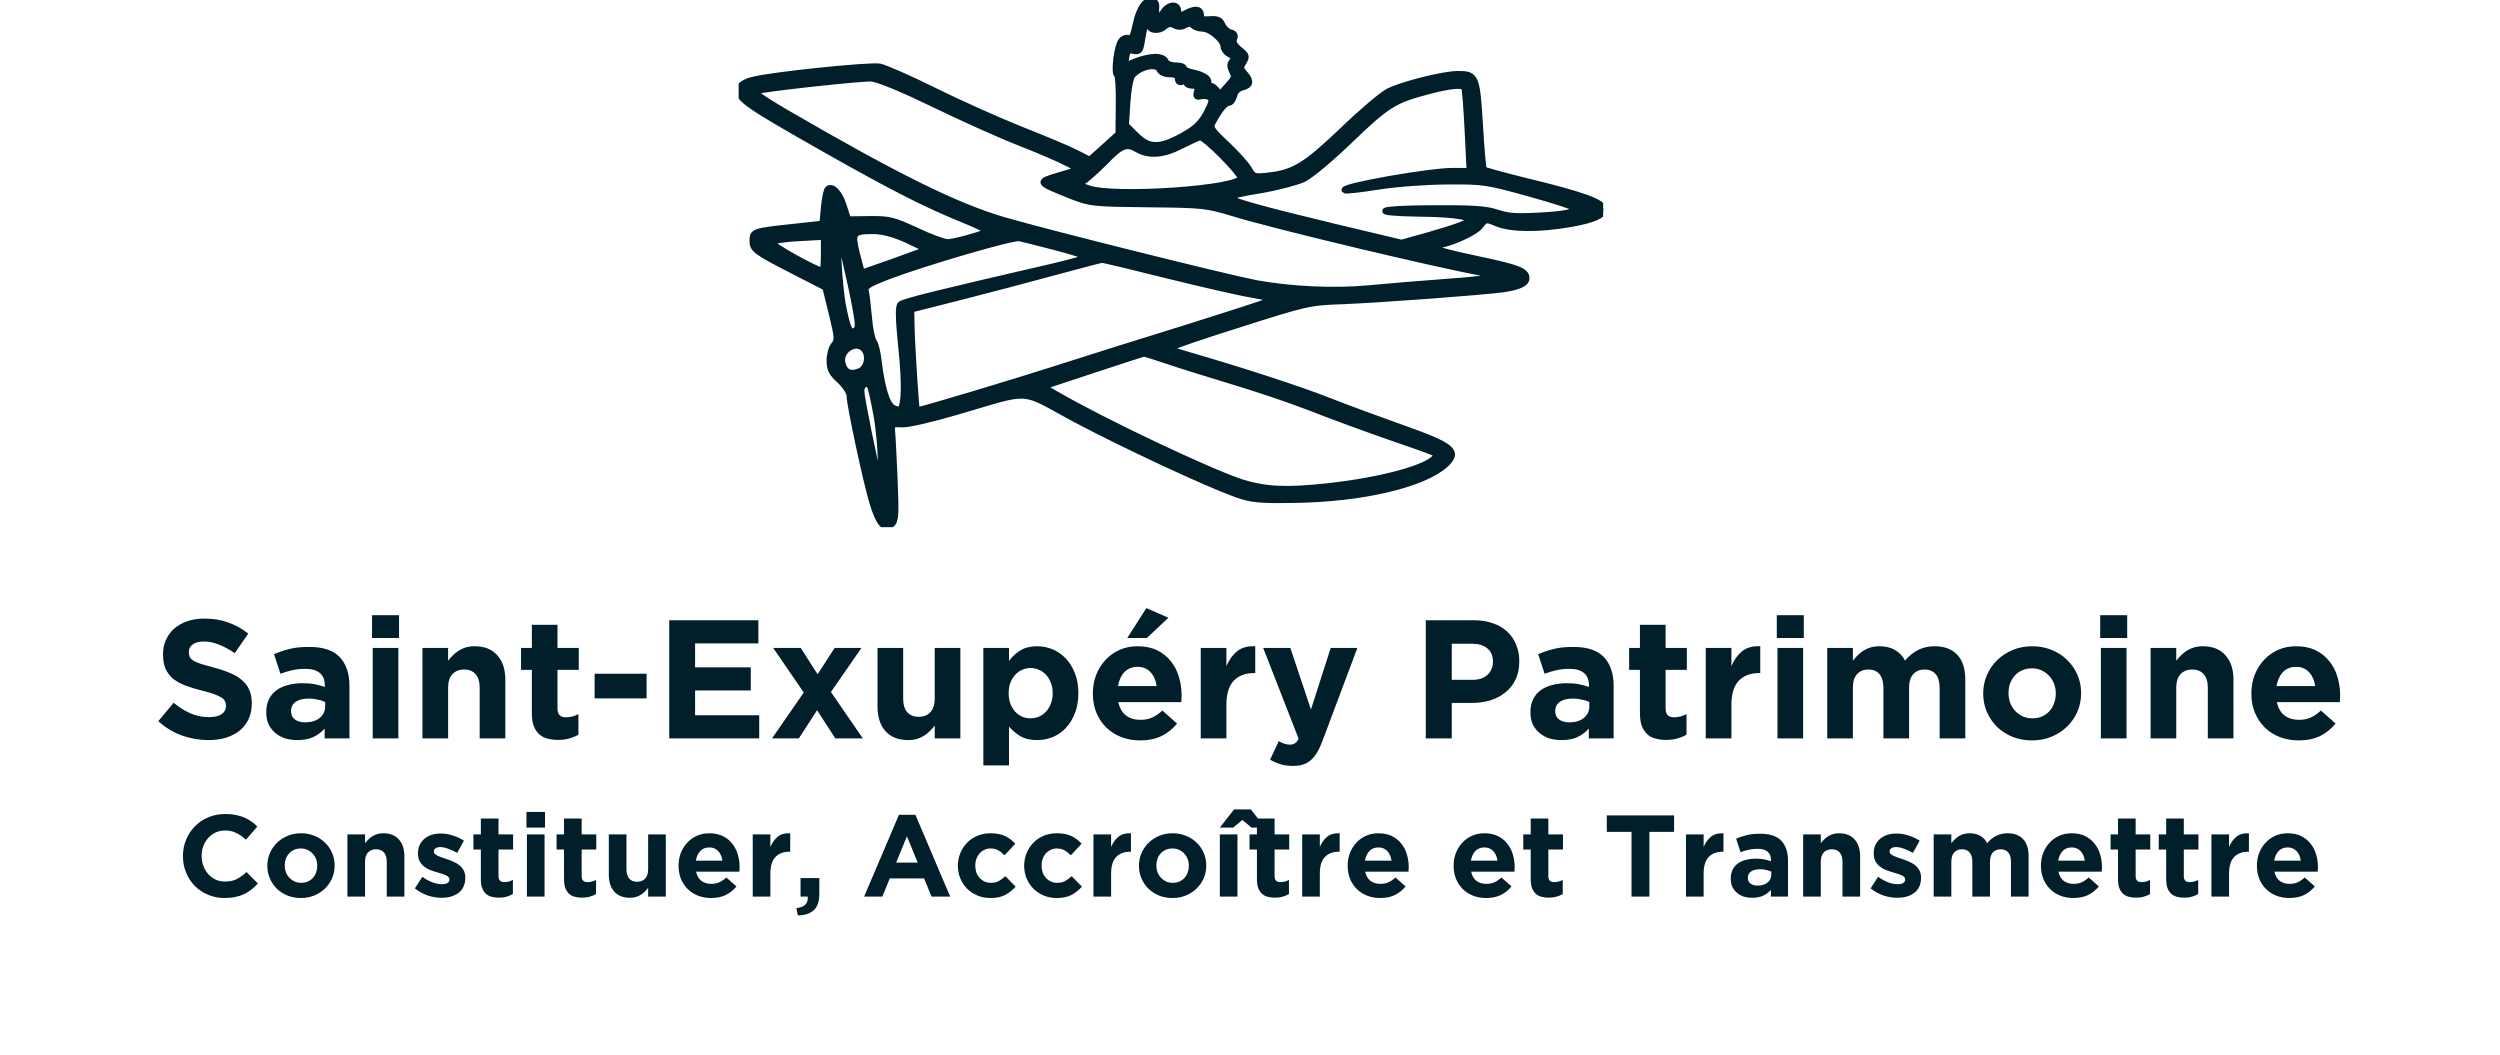
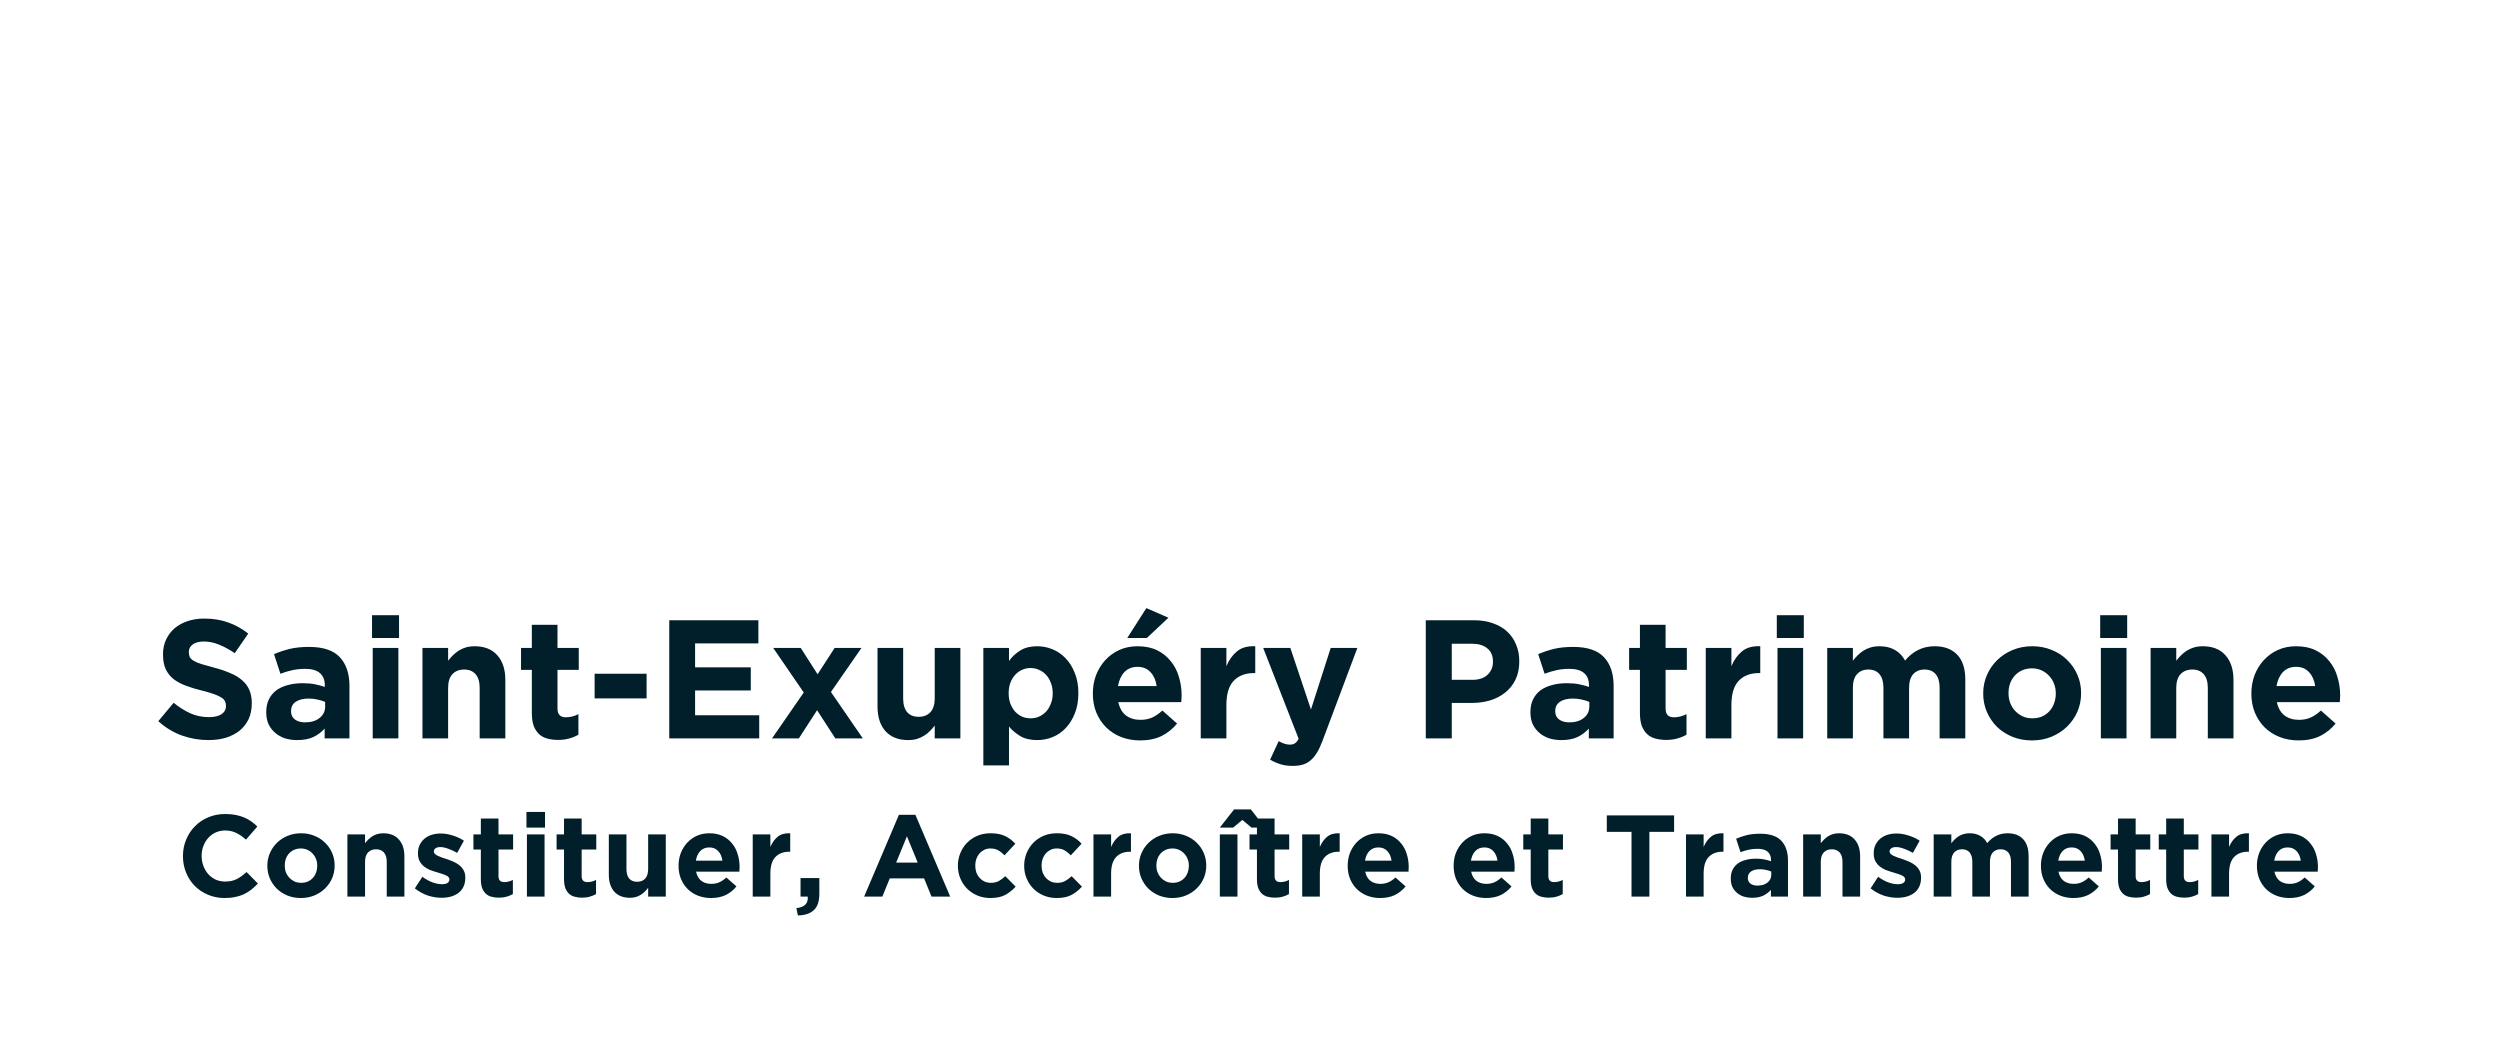
<svg xmlns="http://www.w3.org/2000/svg" width="237" height="100" viewBox="0 0 237 100" fill="none">
  <g clip-path="url(#clip0_322_23)">
    <mask id="path-1-outside-1_322_23" maskUnits="userSpaceOnUse" x="69.071" y="-0.934" width="84" height="52" fill="black">
-       <rect fill="white" x="69.071" y="-0.934" width="84" height="52" />
      <path fill-rule="evenodd" clip-rule="evenodd" d="M109.593 0.676C109.566 0.973 109.593 1.406 109.674 1.622C109.782 1.919 109.917 1.838 110.215 1.271C110.702 0.406 111.677 0.271 111.677 1.082C111.677 1.622 111.704 1.622 112.488 1.217C113.381 0.757 113.842 0.865 113.842 1.514C113.842 1.811 114.085 1.892 114.708 1.838C115.411 1.784 115.655 1.892 115.871 2.352C116.007 2.676 116.358 3 116.629 3.082C117.008 3.163 117.116 3.352 116.981 3.676C116.846 4 117.035 4.325 117.522 4.73C118.172 5.244 118.199 5.352 117.874 5.892C117.576 6.379 117.576 6.541 117.982 6.973C118.605 7.676 118.55 8.082 117.793 8.271C117.387 8.352 117.062 8.676 116.981 9.082C116.873 9.433 116.683 9.73 116.494 9.73C116.169 9.73 115.655 10.325 115.059 11.406C114.653 12.109 114.68 12.163 116.304 13.703C117.197 14.541 118.145 15.595 118.388 16.027C118.821 16.784 118.902 16.811 120.31 16.649C122.691 16.379 123.801 15.676 127.265 12.379C129.024 10.676 130.999 9 131.622 8.676C132.975 8 136.845 7.027 138.225 7.027C139.903 7.027 140.011 7.244 140.282 11.811C140.417 14.082 140.579 16 140.661 16.081C140.769 16.163 142.339 16.595 144.179 17.055C150.106 18.487 152 19.163 152 19.865C152 20.433 151.08 20.838 148.78 21.244C145.938 21.73 143.313 21.73 141.96 21.19C140.85 20.73 140.85 20.73 140.282 21.46C139.714 22.136 137.143 23.244 136.114 23.244C135.816 23.244 135.735 23.325 135.925 23.514C136.06 23.649 137.927 24.136 140.038 24.568C143.881 25.379 144.693 25.676 144.693 26.379C144.693 26.865 143.989 27.19 142.528 27.406C140.552 27.676 130.756 28.406 127.238 28.541C124.098 28.649 123.801 28.73 117.441 30.757C113.814 31.892 110.865 32.919 110.865 33.001C110.865 33.081 111.568 33.352 112.434 33.595C117.657 35.109 123.07 36.865 125.884 37.973C127.671 38.676 130.837 39.838 132.894 40.568C137.711 42.271 138.333 42.784 137.061 44.001C134.978 45.919 129.132 47.298 122.637 47.379C119.335 47.433 118.632 47.352 117.17 46.838C114.139 45.73 106.453 42.136 101.826 39.676C96.576 36.838 97.929 36.919 90.703 39.028C88.213 39.757 85.967 40.271 85.426 40.217C84.857 40.163 84.506 40.244 84.533 40.433C84.56 40.568 84.668 42.649 84.776 45.028C84.939 48.838 84.912 49.379 84.506 49.703C83.856 50.244 83.342 49.676 82.719 47.649C82.124 45.676 80.554 38.379 80.554 37.514C80.554 37.19 80.121 36.541 79.607 36.054C78.85 35.379 78.66 35.001 78.66 34.163C78.66 33.622 78.85 32.946 79.066 32.703C79.445 32.271 79.418 32.001 78.876 29.757L78.254 27.244L75.196 25.676C71.57 23.811 71.353 23.649 71.353 22.784C71.353 21.973 71.488 21.919 75.034 21.541L77.984 21.217L78.119 19.676C78.2 18.838 78.362 18.055 78.471 17.946C78.876 17.541 79.607 18.298 79.986 19.568L80.392 20.811L82.422 20.784C84.289 20.757 84.695 20.865 86.86 21.865C88.159 22.487 89.485 22.973 89.837 22.973C90.351 22.973 92.327 22.46 93.544 22C93.761 21.919 92.814 21.406 91.379 20.838C87.888 19.433 84.641 17.784 78.389 14.244C70.243 9.622 69.784 9.271 70.162 8.244C70.243 8.027 70.758 7.73 71.326 7.595C73.112 7.109 82.422 6.163 83.396 6.325C83.91 6.433 86.265 7.46 88.646 8.649C91.001 9.811 94.681 11.46 96.792 12.298C98.903 13.136 101.257 14.109 101.988 14.487L103.314 15.163L104.667 13.946L106.047 12.703L106.075 9.973C106.102 8.487 106.02 7.19 105.912 7.109C105.587 6.919 105.912 4.325 106.318 3.865C106.48 3.649 106.778 3.541 106.968 3.622C107.319 3.757 107.401 3.568 107.752 2.027C107.834 1.568 108.104 0.946 108.321 0.595C108.808 -0.162 109.674 -0.081 109.593 0.676ZM108.727 2.163C108.591 2.163 108.402 2.784 108.294 3.541C108.104 4.784 108.05 4.919 107.482 4.811C106.968 4.703 106.832 4.811 106.751 5.46C106.67 5.865 106.643 6.217 106.697 6.217C106.724 6.217 107.184 6.027 107.698 5.811C108.24 5.595 109.051 5.406 109.512 5.406C109.999 5.406 110.405 5.568 110.486 5.811C110.594 6.055 111 6.217 111.433 6.217C111.866 6.217 112.218 6.325 112.218 6.46C112.218 6.595 112.624 6.811 113.111 6.892C114.112 7.109 114.708 7.514 114.491 7.865C114.41 8 114.491 8.109 114.68 8.109C114.843 8.109 115.141 8.298 115.33 8.541C115.628 8.946 115.682 8.946 116.034 8.541C116.25 8.298 116.575 7.919 116.764 7.703C117.035 7.406 117.035 7.163 116.818 6.757C116.602 6.325 116.602 6.082 116.818 5.811C117.062 5.514 117.008 5.379 116.575 5.136C116.25 4.973 116.007 4.649 116.007 4.406C116.007 3.784 114.735 2.703 114.004 2.703C113.679 2.703 113.273 2.568 113.111 2.406C112.894 2.19 112.651 2.19 112.326 2.379C112.001 2.568 111.649 2.568 111.325 2.379C110.946 2.19 110.702 2.244 110.35 2.541C109.863 2.973 108.97 2.892 108.97 2.406C108.97 2.271 108.862 2.163 108.727 2.163ZM107.346 7.136C107.13 7.406 106.941 8.487 106.859 9.73L106.724 11.865L107.698 12.838C108.916 14.055 109.917 14.082 112.082 12.892C113.354 12.19 113.842 11.703 114.383 10.73C114.924 9.676 114.978 9.406 114.68 9.217C114.491 9.082 114.112 9.055 113.842 9.109C113.436 9.217 113.354 9.136 113.49 8.676C113.598 8.244 113.517 8.109 113.057 8.109C112.759 8.109 112.488 8 112.488 7.838C112.488 7.703 112.299 7.649 112.082 7.73C111.839 7.838 111.677 7.73 111.677 7.46C111.677 7.163 111.433 7.027 110.892 7.027C110.459 7.027 110.053 6.865 109.945 6.622C109.701 5.946 108.104 6.271 107.346 7.136ZM82.638 7.433C81.826 7.352 72.463 8.379 71.678 8.622C71.38 8.73 72.246 9.352 74.411 10.622C85.02 16.784 90.595 19.541 95.195 20.892C99.498 22.136 116.277 26.325 119.119 26.865C122.447 27.46 126.399 27.649 129.673 27.352C131.324 27.19 134.68 26.919 137.17 26.73C141.608 26.406 142.447 26.19 140.444 25.838C136.358 25.109 120.797 21.406 116.954 20.217C114.356 19.433 114.031 19.406 108.835 19.352C103.612 19.298 103.368 19.271 101.555 18.568C98.281 17.244 98.281 17.271 100.446 16.622L102.34 16.055L101.122 15.433C100.473 15.082 98.389 14.19 96.521 13.46C94.654 12.73 91.028 11.082 88.457 9.838C85.561 8.433 83.342 7.514 82.638 7.433ZM135.356 8.649C132.163 9.487 131.486 9.919 128.049 13.217C126.209 15.001 124.234 16.649 123.557 16.973C122.908 17.271 121.067 17.757 119.471 18.027C117.847 18.271 116.548 18.595 116.548 18.703C116.548 19 119.335 19.784 126.399 21.487L132.867 23.027L135.465 22.298C138.279 21.487 139.28 21.109 139.28 20.811C139.28 20.514 137.467 20.271 134.68 20.244C129.754 20.163 130.458 19.784 135.546 19.757C139.578 19.73 140.877 19.811 141.906 20.163C142.907 20.514 143.8 20.568 145.776 20.46C148.346 20.325 149.294 20.136 149.294 19.73C149.294 19.622 147.372 19 145.045 18.352C140.958 17.217 140.607 17.163 137.251 17.19C135.329 17.19 132.352 17.406 130.675 17.676C128.97 17.946 127.535 18.109 127.481 18.027C127.129 17.703 135.465 16.217 137.738 16.217H139.335L139.145 12.352C139.037 10.244 138.902 8.433 138.82 8.298C138.631 7.973 137.386 8.109 135.356 8.649ZM113.787 13.001C113.598 13.027 112.786 13.406 111.974 13.811C110.35 14.676 108.943 14.784 107.888 14.19C106.778 13.541 106.345 13.703 104.721 15.379C103.855 16.244 102.908 17.081 102.638 17.217C102.178 17.46 102.232 17.541 103.179 17.865C105.614 18.73 117.63 17.892 117.63 16.865C117.63 16.676 116.846 15.73 115.871 14.757C114.924 13.784 113.977 13.001 113.787 13.001ZM82.774 21.892C80.825 21.892 80.717 22.055 81.231 24.109L81.691 25.865L84.695 24.811C86.346 24.217 87.753 23.703 87.807 23.676C87.834 23.622 87.022 23.217 85.967 22.73C84.695 22.163 83.64 21.892 82.774 21.892ZM79.472 22.298C79.309 23.136 79.58 27.163 79.878 28.865C80.338 31.217 80.554 31.676 81.069 31.352C81.393 31.163 81.42 30.838 81.123 29.271C80.69 26.838 79.526 21.946 79.472 22.298ZM78.119 22.433L77.118 22.487C74.574 22.595 73.356 22.757 73.139 22.973C72.95 23.163 77.442 25.676 77.984 25.676C78.065 25.676 78.119 24.946 78.119 24.055V22.433ZM96.657 22.568C96.115 22.406 87.618 24.892 84.127 26.217C82.205 26.973 81.962 27.136 82.07 27.649C82.151 27.973 82.259 29.081 82.368 30.136C82.449 31.163 82.665 32.19 82.828 32.406C82.99 32.595 83.207 33.46 83.288 34.298C83.612 36.865 84.073 38.352 84.668 38.676C84.966 38.838 85.263 38.892 85.344 38.811C85.778 38.406 85.805 36.271 85.453 32.892C85.182 30.163 85.155 29.081 85.372 28.865C85.642 28.595 88.971 27.784 99.85 25.271C101.582 24.865 103.016 24.46 103.016 24.352C103.016 24.271 101.636 23.838 99.985 23.406C98.308 22.973 96.819 22.595 96.657 22.568ZM104.451 24.622C104.343 24.622 102.286 25.163 99.904 25.811C97.523 26.46 93.517 27.514 90.974 28.163L86.373 29.325L86.4 30.946C86.454 33.109 86.833 38.919 86.914 38.919C87.239 38.919 96.521 36.136 100.446 34.865C103.125 34.001 108.537 32.298 112.488 31.081C116.44 29.838 119.904 28.73 120.201 28.568C120.661 28.325 120.391 28.217 118.659 27.919C117.495 27.73 113.869 26.892 110.594 26.081C107.346 25.271 104.559 24.595 104.451 24.622ZM79.851 34.433C80.067 35.325 80.636 35.568 81.529 35.19C82.259 34.838 82.449 33.622 81.853 33.028C81.069 32.244 79.553 33.271 79.851 34.433ZM108.456 33.514C108.375 33.514 106.183 34.217 103.585 35.081L98.849 36.649L100.067 37.352C104.559 39.973 114.735 44.784 117.766 45.757C119.985 46.433 121.879 46.541 125.884 46.109C131.053 45.541 135.492 44.325 136.141 43.271C136.331 42.973 136.412 43.028 131.432 41.298C129.267 40.541 126.02 39.352 124.18 38.622C122.366 37.919 119.011 36.784 116.737 36.109C114.491 35.433 111.731 34.568 110.621 34.19C109.512 33.811 108.537 33.514 108.456 33.514ZM82.476 36.595C82.232 36.136 81.637 36.46 81.637 37.054C81.637 37.676 82.882 43.811 83.234 45.001C83.694 46.46 83.585 41.973 83.098 39.325C82.855 37.973 82.584 36.757 82.476 36.595Z" />
    </mask>
-     <path fill-rule="evenodd" clip-rule="evenodd" d="M109.593 0.676C109.566 0.973 109.593 1.406 109.674 1.622C109.782 1.919 109.917 1.838 110.215 1.271C110.702 0.406 111.677 0.271 111.677 1.082C111.677 1.622 111.704 1.622 112.488 1.217C113.381 0.757 113.842 0.865 113.842 1.514C113.842 1.811 114.085 1.892 114.708 1.838C115.411 1.784 115.655 1.892 115.871 2.352C116.007 2.676 116.358 3 116.629 3.082C117.008 3.163 117.116 3.352 116.981 3.676C116.846 4 117.035 4.325 117.522 4.73C118.172 5.244 118.199 5.352 117.874 5.892C117.576 6.379 117.576 6.541 117.982 6.973C118.605 7.676 118.55 8.082 117.793 8.271C117.387 8.352 117.062 8.676 116.981 9.082C116.873 9.433 116.683 9.73 116.494 9.73C116.169 9.73 115.655 10.325 115.059 11.406C114.653 12.109 114.68 12.163 116.304 13.703C117.197 14.541 118.145 15.595 118.388 16.027C118.821 16.784 118.902 16.811 120.31 16.649C122.691 16.379 123.801 15.676 127.265 12.379C129.024 10.676 130.999 9 131.622 8.676C132.975 8 136.845 7.027 138.225 7.027C139.903 7.027 140.011 7.244 140.282 11.811C140.417 14.082 140.579 16 140.661 16.081C140.769 16.163 142.339 16.595 144.179 17.055C150.106 18.487 152 19.163 152 19.865C152 20.433 151.08 20.838 148.78 21.244C145.938 21.73 143.313 21.73 141.96 21.19C140.85 20.73 140.85 20.73 140.282 21.46C139.714 22.136 137.143 23.244 136.114 23.244C135.816 23.244 135.735 23.325 135.925 23.514C136.06 23.649 137.927 24.136 140.038 24.568C143.881 25.379 144.693 25.676 144.693 26.379C144.693 26.865 143.989 27.19 142.528 27.406C140.552 27.676 130.756 28.406 127.238 28.541C124.098 28.649 123.801 28.73 117.441 30.757C113.814 31.892 110.865 32.919 110.865 33.001C110.865 33.081 111.568 33.352 112.434 33.595C117.657 35.109 123.07 36.865 125.884 37.973C127.671 38.676 130.837 39.838 132.894 40.568C137.711 42.271 138.333 42.784 137.061 44.001C134.978 45.919 129.132 47.298 122.637 47.379C119.335 47.433 118.632 47.352 117.17 46.838C114.139 45.73 106.453 42.136 101.826 39.676C96.576 36.838 97.929 36.919 90.703 39.028C88.213 39.757 85.967 40.271 85.426 40.217C84.857 40.163 84.506 40.244 84.533 40.433C84.56 40.568 84.668 42.649 84.776 45.028C84.939 48.838 84.912 49.379 84.506 49.703C83.856 50.244 83.342 49.676 82.719 47.649C82.124 45.676 80.554 38.379 80.554 37.514C80.554 37.19 80.121 36.541 79.607 36.054C78.85 35.379 78.66 35.001 78.66 34.163C78.66 33.622 78.85 32.946 79.066 32.703C79.445 32.271 79.418 32.001 78.876 29.757L78.254 27.244L75.196 25.676C71.57 23.811 71.353 23.649 71.353 22.784C71.353 21.973 71.488 21.919 75.034 21.541L77.984 21.217L78.119 19.676C78.2 18.838 78.362 18.055 78.471 17.946C78.876 17.541 79.607 18.298 79.986 19.568L80.392 20.811L82.422 20.784C84.289 20.757 84.695 20.865 86.86 21.865C88.159 22.487 89.485 22.973 89.837 22.973C90.351 22.973 92.327 22.46 93.544 22C93.761 21.919 92.814 21.406 91.379 20.838C87.888 19.433 84.641 17.784 78.389 14.244C70.243 9.622 69.784 9.271 70.162 8.244C70.243 8.027 70.758 7.73 71.326 7.595C73.112 7.109 82.422 6.163 83.396 6.325C83.91 6.433 86.265 7.46 88.646 8.649C91.001 9.811 94.681 11.46 96.792 12.298C98.903 13.136 101.257 14.109 101.988 14.487L103.314 15.163L104.667 13.946L106.047 12.703L106.075 9.973C106.102 8.487 106.02 7.19 105.912 7.109C105.587 6.919 105.912 4.325 106.318 3.865C106.48 3.649 106.778 3.541 106.968 3.622C107.319 3.757 107.401 3.568 107.752 2.027C107.834 1.568 108.104 0.946 108.321 0.595C108.808 -0.162 109.674 -0.081 109.593 0.676ZM108.727 2.163C108.591 2.163 108.402 2.784 108.294 3.541C108.104 4.784 108.05 4.919 107.482 4.811C106.968 4.703 106.832 4.811 106.751 5.46C106.67 5.865 106.643 6.217 106.697 6.217C106.724 6.217 107.184 6.027 107.698 5.811C108.24 5.595 109.051 5.406 109.512 5.406C109.999 5.406 110.405 5.568 110.486 5.811C110.594 6.055 111 6.217 111.433 6.217C111.866 6.217 112.218 6.325 112.218 6.46C112.218 6.595 112.624 6.811 113.111 6.892C114.112 7.109 114.708 7.514 114.491 7.865C114.41 8 114.491 8.109 114.68 8.109C114.843 8.109 115.141 8.298 115.33 8.541C115.628 8.946 115.682 8.946 116.034 8.541C116.25 8.298 116.575 7.919 116.764 7.703C117.035 7.406 117.035 7.163 116.818 6.757C116.602 6.325 116.602 6.082 116.818 5.811C117.062 5.514 117.008 5.379 116.575 5.136C116.25 4.973 116.007 4.649 116.007 4.406C116.007 3.784 114.735 2.703 114.004 2.703C113.679 2.703 113.273 2.568 113.111 2.406C112.894 2.19 112.651 2.19 112.326 2.379C112.001 2.568 111.649 2.568 111.325 2.379C110.946 2.19 110.702 2.244 110.35 2.541C109.863 2.973 108.97 2.892 108.97 2.406C108.97 2.271 108.862 2.163 108.727 2.163ZM107.346 7.136C107.13 7.406 106.941 8.487 106.859 9.73L106.724 11.865L107.698 12.838C108.916 14.055 109.917 14.082 112.082 12.892C113.354 12.19 113.842 11.703 114.383 10.73C114.924 9.676 114.978 9.406 114.68 9.217C114.491 9.082 114.112 9.055 113.842 9.109C113.436 9.217 113.354 9.136 113.49 8.676C113.598 8.244 113.517 8.109 113.057 8.109C112.759 8.109 112.488 8 112.488 7.838C112.488 7.703 112.299 7.649 112.082 7.73C111.839 7.838 111.677 7.73 111.677 7.46C111.677 7.163 111.433 7.027 110.892 7.027C110.459 7.027 110.053 6.865 109.945 6.622C109.701 5.946 108.104 6.271 107.346 7.136ZM82.638 7.433C81.826 7.352 72.463 8.379 71.678 8.622C71.38 8.73 72.246 9.352 74.411 10.622C85.02 16.784 90.595 19.541 95.195 20.892C99.498 22.136 116.277 26.325 119.119 26.865C122.447 27.46 126.399 27.649 129.673 27.352C131.324 27.19 134.68 26.919 137.17 26.73C141.608 26.406 142.447 26.19 140.444 25.838C136.358 25.109 120.797 21.406 116.954 20.217C114.356 19.433 114.031 19.406 108.835 19.352C103.612 19.298 103.368 19.271 101.555 18.568C98.281 17.244 98.281 17.271 100.446 16.622L102.34 16.055L101.122 15.433C100.473 15.082 98.389 14.19 96.521 13.46C94.654 12.73 91.028 11.082 88.457 9.838C85.561 8.433 83.342 7.514 82.638 7.433ZM135.356 8.649C132.163 9.487 131.486 9.919 128.049 13.217C126.209 15.001 124.234 16.649 123.557 16.973C122.908 17.271 121.067 17.757 119.471 18.027C117.847 18.271 116.548 18.595 116.548 18.703C116.548 19 119.335 19.784 126.399 21.487L132.867 23.027L135.465 22.298C138.279 21.487 139.28 21.109 139.28 20.811C139.28 20.514 137.467 20.271 134.68 20.244C129.754 20.163 130.458 19.784 135.546 19.757C139.578 19.73 140.877 19.811 141.906 20.163C142.907 20.514 143.8 20.568 145.776 20.46C148.346 20.325 149.294 20.136 149.294 19.73C149.294 19.622 147.372 19 145.045 18.352C140.958 17.217 140.607 17.163 137.251 17.19C135.329 17.19 132.352 17.406 130.675 17.676C128.97 17.946 127.535 18.109 127.481 18.027C127.129 17.703 135.465 16.217 137.738 16.217H139.335L139.145 12.352C139.037 10.244 138.902 8.433 138.82 8.298C138.631 7.973 137.386 8.109 135.356 8.649ZM113.787 13.001C113.598 13.027 112.786 13.406 111.974 13.811C110.35 14.676 108.943 14.784 107.888 14.19C106.778 13.541 106.345 13.703 104.721 15.379C103.855 16.244 102.908 17.081 102.638 17.217C102.178 17.46 102.232 17.541 103.179 17.865C105.614 18.73 117.63 17.892 117.63 16.865C117.63 16.676 116.846 15.73 115.871 14.757C114.924 13.784 113.977 13.001 113.787 13.001ZM82.774 21.892C80.825 21.892 80.717 22.055 81.231 24.109L81.691 25.865L84.695 24.811C86.346 24.217 87.753 23.703 87.807 23.676C87.834 23.622 87.022 23.217 85.967 22.73C84.695 22.163 83.64 21.892 82.774 21.892ZM79.472 22.298C79.309 23.136 79.58 27.163 79.878 28.865C80.338 31.217 80.554 31.676 81.069 31.352C81.393 31.163 81.42 30.838 81.123 29.271C80.69 26.838 79.526 21.946 79.472 22.298ZM78.119 22.433L77.118 22.487C74.574 22.595 73.356 22.757 73.139 22.973C72.95 23.163 77.442 25.676 77.984 25.676C78.065 25.676 78.119 24.946 78.119 24.055V22.433ZM96.657 22.568C96.115 22.406 87.618 24.892 84.127 26.217C82.205 26.973 81.962 27.136 82.07 27.649C82.151 27.973 82.259 29.081 82.368 30.136C82.449 31.163 82.665 32.19 82.828 32.406C82.99 32.595 83.207 33.46 83.288 34.298C83.612 36.865 84.073 38.352 84.668 38.676C84.966 38.838 85.263 38.892 85.344 38.811C85.778 38.406 85.805 36.271 85.453 32.892C85.182 30.163 85.155 29.081 85.372 28.865C85.642 28.595 88.971 27.784 99.85 25.271C101.582 24.865 103.016 24.46 103.016 24.352C103.016 24.271 101.636 23.838 99.985 23.406C98.308 22.973 96.819 22.595 96.657 22.568ZM104.451 24.622C104.343 24.622 102.286 25.163 99.904 25.811C97.523 26.46 93.517 27.514 90.974 28.163L86.373 29.325L86.4 30.946C86.454 33.109 86.833 38.919 86.914 38.919C87.239 38.919 96.521 36.136 100.446 34.865C103.125 34.001 108.537 32.298 112.488 31.081C116.44 29.838 119.904 28.73 120.201 28.568C120.661 28.325 120.391 28.217 118.659 27.919C117.495 27.73 113.869 26.892 110.594 26.081C107.346 25.271 104.559 24.595 104.451 24.622ZM79.851 34.433C80.067 35.325 80.636 35.568 81.529 35.19C82.259 34.838 82.449 33.622 81.853 33.028C81.069 32.244 79.553 33.271 79.851 34.433ZM108.456 33.514C108.375 33.514 106.183 34.217 103.585 35.081L98.849 36.649L100.067 37.352C104.559 39.973 114.735 44.784 117.766 45.757C119.985 46.433 121.879 46.541 125.884 46.109C131.053 45.541 135.492 44.325 136.141 43.271C136.331 42.973 136.412 43.028 131.432 41.298C129.267 40.541 126.02 39.352 124.18 38.622C122.366 37.919 119.011 36.784 116.737 36.109C114.491 35.433 111.731 34.568 110.621 34.19C109.512 33.811 108.537 33.514 108.456 33.514ZM82.476 36.595C82.232 36.136 81.637 36.46 81.637 37.054C81.637 37.676 82.882 43.811 83.234 45.001C83.694 46.46 83.585 41.973 83.098 39.325C82.855 37.973 82.584 36.757 82.476 36.595Z" fill="#001F2B" />
-     <path fill-rule="evenodd" clip-rule="evenodd" d="M109.593 0.676C109.566 0.973 109.593 1.406 109.674 1.622C109.782 1.919 109.917 1.838 110.215 1.271C110.702 0.406 111.677 0.271 111.677 1.082C111.677 1.622 111.704 1.622 112.488 1.217C113.381 0.757 113.842 0.865 113.842 1.514C113.842 1.811 114.085 1.892 114.708 1.838C115.411 1.784 115.655 1.892 115.871 2.352C116.007 2.676 116.358 3 116.629 3.082C117.008 3.163 117.116 3.352 116.981 3.676C116.846 4 117.035 4.325 117.522 4.73C118.172 5.244 118.199 5.352 117.874 5.892C117.576 6.379 117.576 6.541 117.982 6.973C118.605 7.676 118.55 8.082 117.793 8.271C117.387 8.352 117.062 8.676 116.981 9.082C116.873 9.433 116.683 9.73 116.494 9.73C116.169 9.73 115.655 10.325 115.059 11.406C114.653 12.109 114.68 12.163 116.304 13.703C117.197 14.541 118.145 15.595 118.388 16.027C118.821 16.784 118.902 16.811 120.31 16.649C122.691 16.379 123.801 15.676 127.265 12.379C129.024 10.676 130.999 9 131.622 8.676C132.975 8 136.845 7.027 138.225 7.027C139.903 7.027 140.011 7.244 140.282 11.811C140.417 14.082 140.579 16 140.661 16.081C140.769 16.163 142.339 16.595 144.179 17.055C150.106 18.487 152 19.163 152 19.865C152 20.433 151.08 20.838 148.78 21.244C145.938 21.73 143.313 21.73 141.96 21.19C140.85 20.73 140.85 20.73 140.282 21.46C139.714 22.136 137.143 23.244 136.114 23.244C135.816 23.244 135.735 23.325 135.925 23.514C136.06 23.649 137.927 24.136 140.038 24.568C143.881 25.379 144.693 25.676 144.693 26.379C144.693 26.865 143.989 27.19 142.528 27.406C140.552 27.676 130.756 28.406 127.238 28.541C124.098 28.649 123.801 28.73 117.441 30.757C113.814 31.892 110.865 32.919 110.865 33.001C110.865 33.081 111.568 33.352 112.434 33.595C117.657 35.109 123.07 36.865 125.884 37.973C127.671 38.676 130.837 39.838 132.894 40.568C137.711 42.271 138.333 42.784 137.061 44.001C134.978 45.919 129.132 47.298 122.637 47.379C119.335 47.433 118.632 47.352 117.17 46.838C114.139 45.73 106.453 42.136 101.826 39.676C96.576 36.838 97.929 36.919 90.703 39.028C88.213 39.757 85.967 40.271 85.426 40.217C84.857 40.163 84.506 40.244 84.533 40.433C84.56 40.568 84.668 42.649 84.776 45.028C84.939 48.838 84.912 49.379 84.506 49.703C83.856 50.244 83.342 49.676 82.719 47.649C82.124 45.676 80.554 38.379 80.554 37.514C80.554 37.19 80.121 36.541 79.607 36.054C78.85 35.379 78.66 35.001 78.66 34.163C78.66 33.622 78.85 32.946 79.066 32.703C79.445 32.271 79.418 32.001 78.876 29.757L78.254 27.244L75.196 25.676C71.57 23.811 71.353 23.649 71.353 22.784C71.353 21.973 71.488 21.919 75.034 21.541L77.984 21.217L78.119 19.676C78.2 18.838 78.362 18.055 78.471 17.946C78.876 17.541 79.607 18.298 79.986 19.568L80.392 20.811L82.422 20.784C84.289 20.757 84.695 20.865 86.86 21.865C88.159 22.487 89.485 22.973 89.837 22.973C90.351 22.973 92.327 22.46 93.544 22C93.761 21.919 92.814 21.406 91.379 20.838C87.888 19.433 84.641 17.784 78.389 14.244C70.243 9.622 69.784 9.271 70.162 8.244C70.243 8.027 70.758 7.73 71.326 7.595C73.112 7.109 82.422 6.163 83.396 6.325C83.91 6.433 86.265 7.46 88.646 8.649C91.001 9.811 94.681 11.46 96.792 12.298C98.903 13.136 101.257 14.109 101.988 14.487L103.314 15.163L104.667 13.946L106.047 12.703L106.075 9.973C106.102 8.487 106.02 7.19 105.912 7.109C105.587 6.919 105.912 4.325 106.318 3.865C106.48 3.649 106.778 3.541 106.968 3.622C107.319 3.757 107.401 3.568 107.752 2.027C107.834 1.568 108.104 0.946 108.321 0.595C108.808 -0.162 109.674 -0.081 109.593 0.676ZM108.727 2.163C108.591 2.163 108.402 2.784 108.294 3.541C108.104 4.784 108.05 4.919 107.482 4.811C106.968 4.703 106.832 4.811 106.751 5.46C106.67 5.865 106.643 6.217 106.697 6.217C106.724 6.217 107.184 6.027 107.698 5.811C108.24 5.595 109.051 5.406 109.512 5.406C109.999 5.406 110.405 5.568 110.486 5.811C110.594 6.055 111 6.217 111.433 6.217C111.866 6.217 112.218 6.325 112.218 6.46C112.218 6.595 112.624 6.811 113.111 6.892C114.112 7.109 114.708 7.514 114.491 7.865C114.41 8 114.491 8.109 114.68 8.109C114.843 8.109 115.141 8.298 115.33 8.541C115.628 8.946 115.682 8.946 116.034 8.541C116.25 8.298 116.575 7.919 116.764 7.703C117.035 7.406 117.035 7.163 116.818 6.757C116.602 6.325 116.602 6.082 116.818 5.811C117.062 5.514 117.008 5.379 116.575 5.136C116.25 4.973 116.007 4.649 116.007 4.406C116.007 3.784 114.735 2.703 114.004 2.703C113.679 2.703 113.273 2.568 113.111 2.406C112.894 2.19 112.651 2.19 112.326 2.379C112.001 2.568 111.649 2.568 111.325 2.379C110.946 2.19 110.702 2.244 110.35 2.541C109.863 2.973 108.97 2.892 108.97 2.406C108.97 2.271 108.862 2.163 108.727 2.163ZM107.346 7.136C107.13 7.406 106.941 8.487 106.859 9.73L106.724 11.865L107.698 12.838C108.916 14.055 109.917 14.082 112.082 12.892C113.354 12.19 113.842 11.703 114.383 10.73C114.924 9.676 114.978 9.406 114.68 9.217C114.491 9.082 114.112 9.055 113.842 9.109C113.436 9.217 113.354 9.136 113.49 8.676C113.598 8.244 113.517 8.109 113.057 8.109C112.759 8.109 112.488 8 112.488 7.838C112.488 7.703 112.299 7.649 112.082 7.73C111.839 7.838 111.677 7.73 111.677 7.46C111.677 7.163 111.433 7.027 110.892 7.027C110.459 7.027 110.053 6.865 109.945 6.622C109.701 5.946 108.104 6.271 107.346 7.136ZM82.638 7.433C81.826 7.352 72.463 8.379 71.678 8.622C71.38 8.73 72.246 9.352 74.411 10.622C85.02 16.784 90.595 19.541 95.195 20.892C99.498 22.136 116.277 26.325 119.119 26.865C122.447 27.46 126.399 27.649 129.673 27.352C131.324 27.19 134.68 26.919 137.17 26.73C141.608 26.406 142.447 26.19 140.444 25.838C136.358 25.109 120.797 21.406 116.954 20.217C114.356 19.433 114.031 19.406 108.835 19.352C103.612 19.298 103.368 19.271 101.555 18.568C98.281 17.244 98.281 17.271 100.446 16.622L102.34 16.055L101.122 15.433C100.473 15.082 98.389 14.19 96.521 13.46C94.654 12.73 91.028 11.082 88.457 9.838C85.561 8.433 83.342 7.514 82.638 7.433ZM135.356 8.649C132.163 9.487 131.486 9.919 128.049 13.217C126.209 15.001 124.234 16.649 123.557 16.973C122.908 17.271 121.067 17.757 119.471 18.027C117.847 18.271 116.548 18.595 116.548 18.703C116.548 19 119.335 19.784 126.399 21.487L132.867 23.027L135.465 22.298C138.279 21.487 139.28 21.109 139.28 20.811C139.28 20.514 137.467 20.271 134.68 20.244C129.754 20.163 130.458 19.784 135.546 19.757C139.578 19.73 140.877 19.811 141.906 20.163C142.907 20.514 143.8 20.568 145.776 20.46C148.346 20.325 149.294 20.136 149.294 19.73C149.294 19.622 147.372 19 145.045 18.352C140.958 17.217 140.607 17.163 137.251 17.19C135.329 17.19 132.352 17.406 130.675 17.676C128.97 17.946 127.535 18.109 127.481 18.027C127.129 17.703 135.465 16.217 137.738 16.217H139.335L139.145 12.352C139.037 10.244 138.902 8.433 138.82 8.298C138.631 7.973 137.386 8.109 135.356 8.649ZM113.787 13.001C113.598 13.027 112.786 13.406 111.974 13.811C110.35 14.676 108.943 14.784 107.888 14.19C106.778 13.541 106.345 13.703 104.721 15.379C103.855 16.244 102.908 17.081 102.638 17.217C102.178 17.46 102.232 17.541 103.179 17.865C105.614 18.73 117.63 17.892 117.63 16.865C117.63 16.676 116.846 15.73 115.871 14.757C114.924 13.784 113.977 13.001 113.787 13.001ZM82.774 21.892C80.825 21.892 80.717 22.055 81.231 24.109L81.691 25.865L84.695 24.811C86.346 24.217 87.753 23.703 87.807 23.676C87.834 23.622 87.022 23.217 85.967 22.73C84.695 22.163 83.64 21.892 82.774 21.892ZM79.472 22.298C79.309 23.136 79.58 27.163 79.878 28.865C80.338 31.217 80.554 31.676 81.069 31.352C81.393 31.163 81.42 30.838 81.123 29.271C80.69 26.838 79.526 21.946 79.472 22.298ZM78.119 22.433L77.118 22.487C74.574 22.595 73.356 22.757 73.139 22.973C72.95 23.163 77.442 25.676 77.984 25.676C78.065 25.676 78.119 24.946 78.119 24.055V22.433ZM96.657 22.568C96.115 22.406 87.618 24.892 84.127 26.217C82.205 26.973 81.962 27.136 82.07 27.649C82.151 27.973 82.259 29.081 82.368 30.136C82.449 31.163 82.665 32.19 82.828 32.406C82.99 32.595 83.207 33.46 83.288 34.298C83.612 36.865 84.073 38.352 84.668 38.676C84.966 38.838 85.263 38.892 85.344 38.811C85.778 38.406 85.805 36.271 85.453 32.892C85.182 30.163 85.155 29.081 85.372 28.865C85.642 28.595 88.971 27.784 99.85 25.271C101.582 24.865 103.016 24.46 103.016 24.352C103.016 24.271 101.636 23.838 99.985 23.406C98.308 22.973 96.819 22.595 96.657 22.568ZM104.451 24.622C104.343 24.622 102.286 25.163 99.904 25.811C97.523 26.46 93.517 27.514 90.974 28.163L86.373 29.325L86.4 30.946C86.454 33.109 86.833 38.919 86.914 38.919C87.239 38.919 96.521 36.136 100.446 34.865C103.125 34.001 108.537 32.298 112.488 31.081C116.44 29.838 119.904 28.73 120.201 28.568C120.661 28.325 120.391 28.217 118.659 27.919C117.495 27.73 113.869 26.892 110.594 26.081C107.346 25.271 104.559 24.595 104.451 24.622ZM79.851 34.433C80.067 35.325 80.636 35.568 81.529 35.19C82.259 34.838 82.449 33.622 81.853 33.028C81.069 32.244 79.553 33.271 79.851 34.433ZM108.456 33.514C108.375 33.514 106.183 34.217 103.585 35.081L98.849 36.649L100.067 37.352C104.559 39.973 114.735 44.784 117.766 45.757C119.985 46.433 121.879 46.541 125.884 46.109C131.053 45.541 135.492 44.325 136.141 43.271C136.331 42.973 136.412 43.028 131.432 41.298C129.267 40.541 126.02 39.352 124.18 38.622C122.366 37.919 119.011 36.784 116.737 36.109C114.491 35.433 111.731 34.568 110.621 34.19C109.512 33.811 108.537 33.514 108.456 33.514ZM82.476 36.595C82.232 36.136 81.637 36.46 81.637 37.054C81.637 37.676 82.882 43.811 83.234 45.001C83.694 46.46 83.585 41.973 83.098 39.325C82.855 37.973 82.584 36.757 82.476 36.595Z" stroke="#001F2B" stroke-width="0.6" mask="url(#path-1-outside-1_322_23)" />
  </g>
  <path d="M23.87 66.688C23.87 67.243 23.768 67.739 23.566 68.176C23.363 68.603 23.08 68.965 22.718 69.264C22.355 69.552 21.923 69.776 21.422 69.936C20.92 70.085 20.366 70.16 19.758 70.16C18.904 70.16 18.067 70.016 17.246 69.728C16.424 69.429 15.678 68.976 15.006 68.368L16.462 66.624C16.974 67.04 17.496 67.371 18.03 67.616C18.574 67.861 19.166 67.984 19.806 67.984C20.318 67.984 20.712 67.893 20.99 67.712C21.278 67.52 21.422 67.259 21.422 66.928V66.896C21.422 66.736 21.39 66.597 21.326 66.48C21.272 66.352 21.16 66.235 20.99 66.128C20.83 66.021 20.6 65.915 20.302 65.808C20.014 65.701 19.635 65.589 19.166 65.472C18.6 65.333 18.088 65.179 17.63 65.008C17.171 64.837 16.782 64.629 16.462 64.384C16.142 64.128 15.891 63.813 15.71 63.44C15.539 63.067 15.454 62.603 15.454 62.048V62.016C15.454 61.504 15.55 61.045 15.742 60.64C15.934 60.224 16.2 59.867 16.542 59.568C16.894 59.269 17.31 59.04 17.79 58.88C18.27 58.72 18.798 58.64 19.374 58.64C20.195 58.64 20.947 58.763 21.63 59.008C22.323 59.253 22.958 59.605 23.534 60.064L22.254 61.92C21.752 61.579 21.262 61.312 20.782 61.12C20.302 60.917 19.822 60.816 19.342 60.816C18.862 60.816 18.499 60.912 18.254 61.104C18.019 61.285 17.902 61.515 17.902 61.792V61.824C17.902 62.005 17.934 62.165 17.998 62.304C18.072 62.432 18.2 62.549 18.382 62.656C18.563 62.763 18.808 62.864 19.118 62.96C19.438 63.056 19.838 63.168 20.318 63.296C20.883 63.445 21.384 63.616 21.822 63.808C22.27 63.989 22.643 64.213 22.942 64.48C23.251 64.736 23.48 65.04 23.63 65.392C23.79 65.744 23.87 66.165 23.87 66.656V66.688ZM33.128 70H30.776V69.072C30.477 69.403 30.12 69.669 29.704 69.872C29.288 70.064 28.781 70.16 28.184 70.16C27.779 70.16 27.395 70.107 27.032 70C26.68 69.883 26.371 69.712 26.104 69.488C25.837 69.264 25.624 68.992 25.464 68.672C25.315 68.341 25.24 67.963 25.24 67.536V67.504C25.24 67.035 25.325 66.629 25.496 66.288C25.667 65.947 25.901 65.664 26.2 65.44C26.509 65.216 26.872 65.051 27.288 64.944C27.715 64.827 28.184 64.768 28.696 64.768C29.133 64.768 29.512 64.8 29.832 64.864C30.163 64.928 30.483 65.013 30.792 65.12V64.976C30.792 64.464 30.637 64.075 30.328 63.808C30.019 63.541 29.56 63.408 28.952 63.408C28.483 63.408 28.067 63.451 27.704 63.536C27.352 63.611 26.979 63.723 26.584 63.872L25.976 62.016C26.445 61.813 26.936 61.648 27.448 61.52C27.96 61.392 28.579 61.328 29.304 61.328C30.637 61.328 31.608 61.653 32.216 62.304C32.824 62.955 33.128 63.861 33.128 65.024V70ZM30.824 66.976V66.544C30.611 66.448 30.371 66.373 30.104 66.32C29.848 66.256 29.571 66.224 29.272 66.224C28.749 66.224 28.339 66.325 28.04 66.528C27.741 66.731 27.592 67.024 27.592 67.408V67.44C27.592 67.771 27.715 68.027 27.96 68.208C28.205 68.389 28.525 68.48 28.92 68.48C29.496 68.48 29.955 68.341 30.296 68.064C30.648 67.787 30.824 67.424 30.824 66.976ZM37.829 60.48H35.269V58.32H37.829V60.48ZM37.765 70H35.333V61.424H37.765V70ZM47.905 70H45.473V65.216C45.473 64.64 45.345 64.208 45.089 63.92C44.833 63.621 44.47 63.472 44.001 63.472C43.532 63.472 43.158 63.621 42.881 63.92C42.614 64.208 42.481 64.64 42.481 65.216V70H40.049V61.424H42.481V62.64C42.62 62.459 42.769 62.288 42.929 62.128C43.1 61.957 43.286 61.808 43.489 61.68C43.692 61.552 43.916 61.451 44.161 61.376C44.406 61.301 44.684 61.264 44.993 61.264C45.921 61.264 46.636 61.547 47.137 62.112C47.649 62.677 47.905 63.456 47.905 64.448V70ZM54.834 69.648C54.578 69.797 54.295 69.915 53.986 70C53.676 70.096 53.319 70.144 52.914 70.144C52.54 70.144 52.199 70.101 51.89 70.016C51.591 69.941 51.33 69.803 51.106 69.6C50.892 69.397 50.722 69.136 50.594 68.816C50.476 68.485 50.418 68.069 50.418 67.568V63.504H49.394V61.424H50.418V59.232H52.85V61.424H54.866V63.504H52.85V67.168C52.85 67.723 53.111 68 53.634 68C54.06 68 54.46 67.899 54.834 67.696V69.648ZM61.298 66.208H56.37V63.872H61.298V66.208ZM71.974 70H63.446V58.8H71.894V60.992H65.894V63.264H71.174V65.456H65.894V67.808H71.974V70ZM81.796 70H79.188L77.46 67.328L75.732 70H73.188L76.196 65.648L73.3 61.424H75.908L77.508 63.92L79.124 61.424H81.668L78.772 65.6L81.796 70ZM91.044 70H88.612V68.784C88.473 68.965 88.319 69.141 88.148 69.312C87.988 69.472 87.807 69.616 87.604 69.744C87.401 69.872 87.177 69.973 86.932 70.048C86.687 70.123 86.409 70.16 86.1 70.16C85.172 70.16 84.452 69.877 83.94 69.312C83.439 68.747 83.188 67.968 83.188 66.976V61.424H85.62V66.208C85.62 66.784 85.748 67.221 86.004 67.52C86.26 67.808 86.623 67.952 87.092 67.952C87.561 67.952 87.929 67.808 88.196 67.52C88.473 67.221 88.612 66.784 88.612 66.208V61.424H91.044V70ZM102.229 65.728C102.229 66.443 102.117 67.077 101.893 67.632C101.679 68.176 101.391 68.64 101.029 69.024C100.677 69.397 100.266 69.68 99.797 69.872C99.328 70.064 98.837 70.16 98.325 70.16C97.674 70.16 97.135 70.032 96.709 69.776C96.293 69.52 95.941 69.221 95.653 68.88V72.56H93.221V61.424H95.653V62.656C95.951 62.251 96.309 61.92 96.725 61.664C97.151 61.397 97.685 61.264 98.325 61.264C98.826 61.264 99.311 61.36 99.781 61.552C100.25 61.744 100.666 62.032 101.029 62.416C101.391 62.789 101.679 63.253 101.893 63.808C102.117 64.352 102.229 64.981 102.229 65.696V65.728ZM99.797 65.728V65.696C99.797 65.344 99.738 65.024 99.621 64.736C99.514 64.437 99.365 64.187 99.173 63.984C98.981 63.771 98.757 63.611 98.501 63.504C98.255 63.387 97.989 63.328 97.701 63.328C97.413 63.328 97.141 63.387 96.885 63.504C96.639 63.611 96.421 63.771 96.229 63.984C96.047 64.187 95.898 64.437 95.781 64.736C95.674 65.024 95.621 65.344 95.621 65.696V65.728C95.621 66.08 95.674 66.405 95.781 66.704C95.898 66.992 96.047 67.243 96.229 67.456C96.421 67.659 96.639 67.819 96.885 67.936C97.141 68.043 97.413 68.096 97.701 68.096C97.989 68.096 98.255 68.043 98.501 67.936C98.757 67.819 98.981 67.659 99.173 67.456C99.365 67.243 99.514 66.992 99.621 66.704C99.738 66.416 99.797 66.091 99.797 65.728ZM112.018 65.952C112.018 66.069 112.012 66.171 112.002 66.256C112.002 66.341 111.996 66.443 111.986 66.56H106.018C106.135 67.115 106.375 67.536 106.738 67.824C107.111 68.101 107.57 68.24 108.114 68.24C108.519 68.24 108.882 68.171 109.202 68.032C109.522 67.893 109.852 67.669 110.194 67.36L111.586 68.592C111.18 69.093 110.69 69.488 110.114 69.776C109.538 70.053 108.86 70.192 108.082 70.192C107.442 70.192 106.844 70.085 106.29 69.872C105.746 69.659 105.271 69.355 104.866 68.96C104.471 68.565 104.162 68.101 103.938 67.568C103.714 67.024 103.602 66.421 103.602 65.76V65.728C103.602 65.12 103.703 64.544 103.906 64C104.119 63.456 104.412 62.981 104.786 62.576C105.159 62.171 105.602 61.851 106.114 61.616C106.636 61.381 107.212 61.264 107.842 61.264C108.556 61.264 109.175 61.392 109.698 61.648C110.22 61.904 110.652 62.251 110.994 62.688C111.346 63.115 111.602 63.611 111.762 64.176C111.932 64.731 112.018 65.312 112.018 65.92V65.952ZM109.65 65.04C109.575 64.496 109.383 64.059 109.074 63.728C108.764 63.387 108.354 63.216 107.842 63.216C107.33 63.216 106.914 63.381 106.594 63.712C106.284 64.043 106.082 64.485 105.986 65.04H109.65ZM108.722 60.48H106.866L108.674 57.648L110.77 58.56L108.722 60.48ZM118.998 63.808H118.87C118.06 63.808 117.42 64.053 116.95 64.544C116.492 65.035 116.262 65.797 116.262 66.832V70H113.83V61.424H116.262V63.152C116.508 62.565 116.844 62.096 117.27 61.744C117.697 61.392 118.273 61.232 118.998 61.264V63.808ZM128.678 61.424L125.382 70.208C125.222 70.645 125.051 71.013 124.87 71.312C124.688 71.621 124.486 71.872 124.262 72.064C124.048 72.256 123.803 72.395 123.526 72.48C123.248 72.565 122.928 72.608 122.566 72.608C122.118 72.608 121.723 72.555 121.382 72.448C121.04 72.341 120.715 72.197 120.406 72.016L121.222 70.256C121.382 70.352 121.552 70.432 121.734 70.496C121.926 70.56 122.102 70.592 122.262 70.592C122.475 70.592 122.64 70.549 122.758 70.464C122.886 70.389 123.003 70.245 123.11 70.032L119.75 61.424H122.326L124.278 67.264L126.15 61.424H128.678ZM144.028 62.704C144.028 63.355 143.911 63.925 143.676 64.416C143.442 64.907 143.116 65.317 142.7 65.648C142.295 65.979 141.815 66.229 141.26 66.4C140.716 66.56 140.13 66.64 139.5 66.64H137.628V70H135.164V58.8H139.74C140.412 58.8 141.01 58.896 141.532 59.088C142.066 59.269 142.514 59.531 142.876 59.872C143.25 60.213 143.532 60.624 143.724 61.104C143.927 61.573 144.028 62.096 144.028 62.672V62.704ZM141.532 62.752V62.72C141.532 62.165 141.351 61.744 140.988 61.456C140.636 61.168 140.151 61.024 139.532 61.024H137.628V64.448H139.58C140.199 64.448 140.679 64.288 141.02 63.968C141.362 63.637 141.532 63.232 141.532 62.752ZM152.972 70H150.62V69.072C150.321 69.403 149.964 69.669 149.548 69.872C149.132 70.064 148.625 70.16 148.028 70.16C147.622 70.16 147.238 70.107 146.876 70C146.524 69.883 146.214 69.712 145.948 69.488C145.681 69.264 145.468 68.992 145.308 68.672C145.158 68.341 145.084 67.963 145.084 67.536V67.504C145.084 67.035 145.169 66.629 145.34 66.288C145.51 65.947 145.745 65.664 146.044 65.44C146.353 65.216 146.716 65.051 147.132 64.944C147.558 64.827 148.028 64.768 148.54 64.768C148.977 64.768 149.356 64.8 149.676 64.864C150.006 64.928 150.326 65.013 150.636 65.12V64.976C150.636 64.464 150.481 64.075 150.172 63.808C149.862 63.541 149.404 63.408 148.796 63.408C148.326 63.408 147.91 63.451 147.548 63.536C147.196 63.611 146.822 63.723 146.428 63.872L145.82 62.016C146.289 61.813 146.78 61.648 147.292 61.52C147.804 61.392 148.422 61.328 149.148 61.328C150.481 61.328 151.452 61.653 152.06 62.304C152.668 62.955 152.972 63.861 152.972 65.024V70ZM150.668 66.976V66.544C150.454 66.448 150.214 66.373 149.948 66.32C149.692 66.256 149.414 66.224 149.116 66.224C148.593 66.224 148.182 66.325 147.884 66.528C147.585 66.731 147.436 67.024 147.436 67.408V67.44C147.436 67.771 147.558 68.027 147.804 68.208C148.049 68.389 148.369 68.48 148.764 68.48C149.34 68.48 149.798 68.341 150.14 68.064C150.492 67.787 150.668 67.424 150.668 66.976ZM159.881 69.648C159.625 69.797 159.342 69.915 159.033 70C158.723 70.096 158.366 70.144 157.961 70.144C157.587 70.144 157.246 70.101 156.937 70.016C156.638 69.941 156.377 69.803 156.153 69.6C155.939 69.397 155.769 69.136 155.641 68.816C155.523 68.485 155.465 68.069 155.465 67.568V63.504H154.441V61.424H155.465V59.232H157.897V61.424H159.913V63.504H157.897V67.168C157.897 67.723 158.158 68 158.681 68C159.107 68 159.507 67.899 159.881 67.696V69.648ZM166.873 63.808H166.745C165.935 63.808 165.295 64.053 164.825 64.544C164.367 65.035 164.137 65.797 164.137 66.832V70H161.705V61.424H164.137V63.152C164.383 62.565 164.719 62.096 165.145 61.744C165.572 61.392 166.148 61.232 166.873 61.264V63.808ZM171.001 60.48H168.441V58.32H171.001V60.48ZM170.937 70H168.505V61.424H170.937V70ZM186.309 70H183.877V65.216C183.877 64.64 183.754 64.208 183.509 63.92C183.263 63.621 182.911 63.472 182.453 63.472C181.994 63.472 181.631 63.621 181.365 63.92C181.109 64.208 180.981 64.64 180.981 65.216V70H178.549V65.216C178.549 64.64 178.426 64.208 178.181 63.92C177.935 63.621 177.583 63.472 177.125 63.472C176.666 63.472 176.303 63.621 176.037 63.92C175.781 64.208 175.653 64.64 175.653 65.216V70H173.221V61.424H175.653V62.64C175.791 62.459 175.941 62.288 176.101 62.128C176.271 61.957 176.458 61.808 176.661 61.68C176.863 61.552 177.087 61.451 177.333 61.376C177.589 61.301 177.871 61.264 178.181 61.264C178.746 61.264 179.231 61.381 179.637 61.616C180.053 61.851 180.373 62.187 180.597 62.624C180.97 62.176 181.386 61.84 181.845 61.616C182.303 61.381 182.826 61.264 183.413 61.264C184.319 61.264 185.029 61.531 185.541 62.064C186.053 62.597 186.309 63.381 186.309 64.416V70ZM197.288 65.728C197.288 66.347 197.171 66.928 196.936 67.472C196.701 68.005 196.376 68.475 195.96 68.88C195.544 69.285 195.053 69.605 194.488 69.84C193.923 70.075 193.304 70.192 192.632 70.192C191.971 70.192 191.357 70.08 190.792 69.856C190.227 69.621 189.736 69.307 189.32 68.912C188.915 68.507 188.595 68.037 188.36 67.504C188.125 66.96 188.008 66.379 188.008 65.76V65.728C188.008 65.109 188.125 64.533 188.36 64C188.595 63.456 188.92 62.981 189.336 62.576C189.752 62.171 190.243 61.851 190.808 61.616C191.373 61.381 191.992 61.264 192.664 61.264C193.325 61.264 193.939 61.381 194.504 61.616C195.069 61.84 195.555 62.155 195.96 62.56C196.376 62.955 196.701 63.424 196.936 63.968C197.171 64.501 197.288 65.077 197.288 65.696V65.728ZM194.888 65.76V65.728C194.888 65.408 194.835 65.109 194.728 64.832C194.621 64.544 194.467 64.293 194.264 64.08C194.061 63.856 193.821 63.68 193.544 63.552C193.267 63.424 192.963 63.36 192.632 63.36C192.28 63.36 191.965 63.424 191.688 63.552C191.421 63.669 191.192 63.835 191 64.048C190.808 64.261 190.659 64.512 190.552 64.8C190.456 65.077 190.408 65.376 190.408 65.696V65.728C190.408 66.048 190.461 66.352 190.568 66.64C190.675 66.917 190.829 67.168 191.032 67.392C191.235 67.605 191.469 67.776 191.736 67.904C192.013 68.032 192.323 68.096 192.664 68.096C193.016 68.096 193.325 68.037 193.592 67.92C193.869 67.792 194.104 67.621 194.296 67.408C194.488 67.195 194.632 66.949 194.728 66.672C194.835 66.384 194.888 66.08 194.888 65.76ZM201.657 60.48H199.097V58.32H201.657V60.48ZM201.593 70H199.161V61.424H201.593V70ZM211.733 70H209.301V65.216C209.301 64.64 209.173 64.208 208.917 63.92C208.661 63.621 208.298 63.472 207.829 63.472C207.36 63.472 206.986 63.621 206.709 63.92C206.442 64.208 206.309 64.64 206.309 65.216V70H203.877V61.424H206.309V62.64C206.448 62.459 206.597 62.288 206.757 62.128C206.928 61.957 207.114 61.808 207.317 61.68C207.52 61.552 207.744 61.451 207.989 61.376C208.234 61.301 208.512 61.264 208.821 61.264C209.749 61.264 210.464 61.547 210.965 62.112C211.477 62.677 211.733 63.456 211.733 64.448V70ZM221.846 65.952C221.846 66.069 221.84 66.171 221.83 66.256C221.83 66.341 221.824 66.443 221.814 66.56H215.846C215.963 67.115 216.203 67.536 216.566 67.824C216.939 68.101 217.398 68.24 217.942 68.24C218.347 68.24 218.71 68.171 219.03 68.032C219.35 67.893 219.68 67.669 220.022 67.36L221.414 68.592C221.008 69.093 220.518 69.488 219.942 69.776C219.366 70.053 218.688 70.192 217.91 70.192C217.27 70.192 216.672 70.085 216.118 69.872C215.574 69.659 215.099 69.355 214.694 68.96C214.299 68.565 213.99 68.101 213.766 67.568C213.542 67.024 213.43 66.421 213.43 65.76V65.728C213.43 65.12 213.531 64.544 213.734 64C213.947 63.456 214.24 62.981 214.614 62.576C214.987 62.171 215.43 61.851 215.942 61.616C216.464 61.381 217.04 61.264 217.67 61.264C218.384 61.264 219.003 61.392 219.526 61.648C220.048 61.904 220.48 62.251 220.822 62.688C221.174 63.115 221.43 63.611 221.59 64.176C221.76 64.731 221.846 65.312 221.846 65.92V65.952ZM219.478 65.04C219.403 64.496 219.211 64.059 218.902 63.728C218.592 63.387 218.182 63.216 217.67 63.216C217.158 63.216 216.742 63.381 216.422 63.712C216.112 64.043 215.91 64.485 215.814 65.04H219.478Z" fill="#001F2B" />
  <path d="M24.45 83.757C24.252 83.97 24.046 84.16 23.834 84.329C23.621 84.498 23.386 84.644 23.13 84.769C22.88 84.886 22.605 84.974 22.305 85.033C22.004 85.099 21.667 85.132 21.293 85.132C20.728 85.132 20.204 85.029 19.72 84.824C19.236 84.619 18.818 84.34 18.466 83.988C18.114 83.629 17.839 83.207 17.641 82.723C17.443 82.239 17.344 81.722 17.344 81.172V81.15C17.344 80.6 17.443 80.087 17.641 79.61C17.839 79.126 18.114 78.704 18.466 78.345C18.818 77.978 19.239 77.692 19.731 77.487C20.222 77.274 20.765 77.168 21.359 77.168C21.718 77.168 22.044 77.197 22.338 77.256C22.638 77.315 22.91 77.395 23.152 77.498C23.394 77.601 23.617 77.725 23.823 77.872C24.028 78.019 24.219 78.18 24.395 78.356L23.317 79.599C23.016 79.328 22.708 79.115 22.393 78.961C22.085 78.807 21.736 78.73 21.348 78.73C21.025 78.73 20.724 78.792 20.446 78.917C20.174 79.042 19.94 79.214 19.742 79.434C19.544 79.654 19.39 79.911 19.28 80.204C19.17 80.49 19.115 80.798 19.115 81.128V81.15C19.115 81.48 19.17 81.792 19.28 82.085C19.39 82.378 19.54 82.635 19.731 82.855C19.929 83.075 20.163 83.251 20.435 83.383C20.713 83.508 21.018 83.57 21.348 83.57C21.788 83.57 22.158 83.489 22.459 83.328C22.767 83.167 23.071 82.947 23.372 82.668L24.45 83.757ZM31.724 82.063C31.724 82.488 31.643 82.888 31.482 83.262C31.32 83.629 31.097 83.951 30.811 84.23C30.525 84.509 30.188 84.729 29.799 84.89C29.41 85.051 28.985 85.132 28.523 85.132C28.068 85.132 27.646 85.055 27.258 84.901C26.869 84.74 26.532 84.523 26.246 84.252C25.967 83.973 25.747 83.651 25.586 83.284C25.424 82.91 25.344 82.51 25.344 82.085V82.063C25.344 81.638 25.424 81.242 25.586 80.875C25.747 80.501 25.971 80.175 26.257 79.896C26.543 79.617 26.88 79.397 27.269 79.236C27.657 79.075 28.083 78.994 28.545 78.994C29 78.994 29.421 79.075 29.81 79.236C30.198 79.39 30.532 79.606 30.811 79.885C31.097 80.156 31.32 80.479 31.482 80.853C31.643 81.22 31.724 81.616 31.724 82.041V82.063ZM30.074 82.085V82.063C30.074 81.843 30.037 81.638 29.964 81.447C29.89 81.249 29.784 81.077 29.645 80.93C29.506 80.776 29.34 80.655 29.15 80.567C28.959 80.479 28.75 80.435 28.523 80.435C28.281 80.435 28.064 80.479 27.874 80.567C27.691 80.648 27.533 80.761 27.401 80.908C27.269 81.055 27.166 81.227 27.093 81.425C27.027 81.616 26.994 81.821 26.994 82.041V82.063C26.994 82.283 27.03 82.492 27.104 82.69C27.177 82.881 27.284 83.053 27.423 83.207C27.562 83.354 27.724 83.471 27.907 83.559C28.098 83.647 28.31 83.691 28.545 83.691C28.787 83.691 29 83.651 29.183 83.57C29.373 83.482 29.535 83.365 29.667 83.218C29.799 83.071 29.898 82.903 29.964 82.712C30.037 82.514 30.074 82.305 30.074 82.085ZM38.336 85H36.663V81.711C36.663 81.315 36.575 81.018 36.4 80.82C36.224 80.615 35.974 80.512 35.651 80.512C35.329 80.512 35.072 80.615 34.882 80.82C34.698 81.018 34.606 81.315 34.606 81.711V85H32.934V79.104H34.606V79.94C34.702 79.815 34.804 79.698 34.914 79.588C35.032 79.471 35.16 79.368 35.3 79.28C35.439 79.192 35.593 79.122 35.761 79.071C35.93 79.02 36.121 78.994 36.334 78.994C36.971 78.994 37.463 79.188 37.807 79.577C38.16 79.966 38.336 80.501 38.336 81.183V85ZM44.111 83.207C44.111 83.537 44.052 83.823 43.935 84.065C43.825 84.3 43.667 84.494 43.462 84.648C43.257 84.802 43.015 84.919 42.736 85C42.465 85.073 42.171 85.11 41.856 85.11C41.438 85.11 41.009 85.04 40.569 84.901C40.136 84.754 39.722 84.527 39.326 84.219L40.041 83.119C40.364 83.354 40.683 83.53 40.998 83.647C41.321 83.764 41.621 83.823 41.9 83.823C42.142 83.823 42.318 83.783 42.428 83.702C42.545 83.621 42.604 83.515 42.604 83.383V83.361C42.604 83.273 42.571 83.196 42.505 83.13C42.439 83.064 42.347 83.009 42.23 82.965C42.12 82.914 41.992 82.866 41.845 82.822C41.698 82.778 41.544 82.73 41.383 82.679C41.178 82.62 40.969 82.551 40.756 82.47C40.551 82.382 40.364 82.272 40.195 82.14C40.026 82.001 39.887 81.832 39.777 81.634C39.674 81.436 39.623 81.194 39.623 80.908V80.886C39.623 80.585 39.678 80.321 39.788 80.094C39.905 79.859 40.059 79.661 40.25 79.5C40.448 79.339 40.675 79.218 40.932 79.137C41.196 79.056 41.478 79.016 41.779 79.016C42.153 79.016 42.531 79.078 42.912 79.203C43.301 79.32 43.656 79.485 43.979 79.698L43.341 80.853C43.048 80.684 42.762 80.552 42.483 80.457C42.204 80.354 41.959 80.303 41.746 80.303C41.541 80.303 41.387 80.343 41.284 80.424C41.181 80.497 41.13 80.593 41.13 80.71V80.732C41.13 80.813 41.163 80.886 41.229 80.952C41.295 81.011 41.383 81.069 41.493 81.128C41.603 81.179 41.728 81.231 41.867 81.282C42.014 81.333 42.168 81.385 42.329 81.436C42.534 81.502 42.743 81.583 42.956 81.678C43.169 81.766 43.359 81.876 43.528 82.008C43.697 82.14 43.836 82.301 43.946 82.492C44.056 82.683 44.111 82.914 44.111 83.185V83.207ZM48.62 84.758C48.444 84.861 48.25 84.941 48.038 85C47.825 85.066 47.579 85.099 47.3 85.099C47.044 85.099 46.809 85.07 46.596 85.011C46.391 84.96 46.212 84.864 46.057 84.725C45.911 84.586 45.794 84.406 45.706 84.186C45.625 83.959 45.584 83.673 45.584 83.328V80.534H44.88V79.104H45.584V77.597H47.257V79.104H48.642V80.534H47.257V83.053C47.257 83.434 47.436 83.625 47.795 83.625C48.089 83.625 48.364 83.555 48.62 83.416V84.758ZM51.668 78.455H49.908V76.97H51.668V78.455ZM51.624 85H49.952V79.104H51.624V85ZM56.505 84.758C56.329 84.861 56.135 84.941 55.922 85C55.71 85.066 55.464 85.099 55.185 85.099C54.929 85.099 54.694 85.07 54.481 85.011C54.276 84.96 54.096 84.864 53.942 84.725C53.796 84.586 53.678 84.406 53.59 84.186C53.51 83.959 53.469 83.673 53.469 83.328V80.534H52.765V79.104H53.469V77.597H55.141V79.104H56.527V80.534H55.141V83.053C55.141 83.434 55.321 83.625 55.68 83.625C55.974 83.625 56.249 83.555 56.505 83.416V84.758ZM63.117 85H61.445V84.164C61.349 84.289 61.243 84.41 61.126 84.527C61.016 84.637 60.891 84.736 60.752 84.824C60.612 84.912 60.458 84.982 60.29 85.033C60.121 85.084 59.93 85.11 59.718 85.11C59.08 85.11 58.585 84.916 58.233 84.527C57.888 84.138 57.716 83.603 57.716 82.921V79.104H59.388V82.393C59.388 82.789 59.476 83.09 59.652 83.295C59.828 83.493 60.077 83.592 60.4 83.592C60.722 83.592 60.975 83.493 61.159 83.295C61.349 83.09 61.445 82.789 61.445 82.393V79.104H63.117V85ZM70.113 82.217C70.113 82.298 70.11 82.367 70.102 82.426C70.102 82.485 70.099 82.554 70.091 82.635H65.988C66.069 83.016 66.234 83.306 66.483 83.504C66.74 83.695 67.055 83.79 67.429 83.79C67.708 83.79 67.957 83.742 68.177 83.647C68.397 83.552 68.625 83.398 68.859 83.185L69.816 84.032C69.538 84.377 69.2 84.648 68.804 84.846C68.408 85.037 67.943 85.132 67.407 85.132C66.967 85.132 66.557 85.059 66.175 84.912C65.801 84.765 65.475 84.556 65.196 84.285C64.925 84.014 64.712 83.695 64.558 83.328C64.404 82.954 64.327 82.54 64.327 82.085V82.063C64.327 81.645 64.397 81.249 64.536 80.875C64.683 80.501 64.885 80.175 65.141 79.896C65.398 79.617 65.702 79.397 66.054 79.236C66.414 79.075 66.81 78.994 67.242 78.994C67.734 78.994 68.159 79.082 68.518 79.258C68.878 79.434 69.175 79.672 69.409 79.973C69.651 80.266 69.827 80.607 69.937 80.996C70.055 81.377 70.113 81.777 70.113 82.195V82.217ZM68.485 81.59C68.434 81.216 68.302 80.915 68.089 80.688C67.877 80.453 67.594 80.336 67.242 80.336C66.89 80.336 66.604 80.45 66.384 80.677C66.172 80.904 66.032 81.209 65.966 81.59H68.485ZM74.912 80.743H74.824C74.267 80.743 73.827 80.912 73.504 81.249C73.189 81.586 73.031 82.111 73.031 82.822V85H71.359V79.104H73.031V80.292C73.2 79.889 73.431 79.566 73.724 79.324C74.018 79.082 74.414 78.972 74.912 78.994V80.743ZM75.495 86.089C76.272 86.008 76.632 85.645 76.573 85H75.891V83.24H77.673V84.725C77.673 85.451 77.497 85.972 77.145 86.287C76.793 86.61 76.291 86.775 75.638 86.782L75.495 86.089ZM90.08 85H88.309L87.605 83.273H84.349L83.645 85H81.918L85.218 77.245H86.78L90.08 85ZM87 81.777L85.977 79.28L84.954 81.777H87ZM96.285 84.054C95.999 84.369 95.672 84.63 95.306 84.835C94.939 85.033 94.462 85.132 93.876 85.132C93.436 85.132 93.025 85.051 92.644 84.89C92.27 84.729 91.947 84.512 91.676 84.241C91.404 83.962 91.192 83.64 91.038 83.273C90.884 82.899 90.807 82.503 90.807 82.085V82.063C90.807 81.645 90.884 81.249 91.038 80.875C91.192 80.501 91.404 80.175 91.676 79.896C91.947 79.617 92.27 79.397 92.644 79.236C93.025 79.075 93.443 78.994 93.898 78.994C94.455 78.994 94.917 79.082 95.284 79.258C95.65 79.434 95.973 79.676 96.252 79.984L95.229 81.084C95.038 80.886 94.84 80.728 94.635 80.611C94.437 80.494 94.187 80.435 93.887 80.435C93.674 80.435 93.48 80.479 93.304 80.567C93.135 80.648 92.985 80.761 92.853 80.908C92.728 81.055 92.629 81.227 92.556 81.425C92.49 81.616 92.457 81.821 92.457 82.041V82.063C92.457 82.29 92.49 82.503 92.556 82.701C92.629 82.899 92.732 83.071 92.864 83.218C92.996 83.365 93.153 83.482 93.337 83.57C93.52 83.651 93.725 83.691 93.953 83.691C94.231 83.691 94.473 83.636 94.679 83.526C94.891 83.409 95.1 83.255 95.306 83.064L96.285 84.054ZM102.569 84.054C102.283 84.369 101.957 84.63 101.59 84.835C101.223 85.033 100.747 85.132 100.16 85.132C99.72 85.132 99.309 85.051 98.928 84.89C98.554 84.729 98.231 84.512 97.96 84.241C97.689 83.962 97.476 83.64 97.322 83.273C97.168 82.899 97.091 82.503 97.091 82.085V82.063C97.091 81.645 97.168 81.249 97.322 80.875C97.476 80.501 97.689 80.175 97.96 79.896C98.231 79.617 98.554 79.397 98.928 79.236C99.309 79.075 99.727 78.994 100.182 78.994C100.739 78.994 101.201 79.082 101.568 79.258C101.935 79.434 102.257 79.676 102.536 79.984L101.513 81.084C101.322 80.886 101.124 80.728 100.919 80.611C100.721 80.494 100.472 80.435 100.171 80.435C99.958 80.435 99.764 80.479 99.588 80.567C99.419 80.648 99.269 80.761 99.137 80.908C99.012 81.055 98.913 81.227 98.84 81.425C98.774 81.616 98.741 81.821 98.741 82.041V82.063C98.741 82.29 98.774 82.503 98.84 82.701C98.913 82.899 99.016 83.071 99.148 83.218C99.28 83.365 99.438 83.482 99.621 83.57C99.804 83.651 100.01 83.691 100.237 83.691C100.516 83.691 100.758 83.636 100.963 83.526C101.176 83.409 101.385 83.255 101.59 83.064L102.569 84.054ZM107.214 80.743H107.126C106.569 80.743 106.129 80.912 105.806 81.249C105.491 81.586 105.333 82.111 105.333 82.822V85H103.661V79.104H105.333V80.292C105.502 79.889 105.733 79.566 106.026 79.324C106.319 79.082 106.715 78.972 107.214 78.994V80.743ZM114.353 82.063C114.353 82.488 114.272 82.888 114.111 83.262C113.949 83.629 113.726 83.951 113.44 84.23C113.154 84.509 112.816 84.729 112.428 84.89C112.039 85.051 111.614 85.132 111.152 85.132C110.697 85.132 110.275 85.055 109.887 84.901C109.498 84.74 109.161 84.523 108.875 84.252C108.596 83.973 108.376 83.651 108.215 83.284C108.053 82.91 107.973 82.51 107.973 82.085V82.063C107.973 81.638 108.053 81.242 108.215 80.875C108.376 80.501 108.6 80.175 108.886 79.896C109.172 79.617 109.509 79.397 109.898 79.236C110.286 79.075 110.712 78.994 111.174 78.994C111.628 78.994 112.05 79.075 112.439 79.236C112.827 79.39 113.161 79.606 113.44 79.885C113.726 80.156 113.949 80.479 114.111 80.853C114.272 81.22 114.353 81.616 114.353 82.041V82.063ZM112.703 82.085V82.063C112.703 81.843 112.666 81.638 112.593 81.447C112.519 81.249 112.413 81.077 112.274 80.93C112.134 80.776 111.969 80.655 111.779 80.567C111.588 80.479 111.379 80.435 111.152 80.435C110.91 80.435 110.693 80.479 110.503 80.567C110.319 80.648 110.162 80.761 110.03 80.908C109.898 81.055 109.795 81.227 109.722 81.425C109.656 81.616 109.623 81.821 109.623 82.041V82.063C109.623 82.283 109.659 82.492 109.733 82.69C109.806 82.881 109.912 83.053 110.052 83.207C110.191 83.354 110.352 83.471 110.536 83.559C110.726 83.647 110.939 83.691 111.174 83.691C111.416 83.691 111.628 83.651 111.812 83.57C112.002 83.482 112.164 83.365 112.296 83.218C112.428 83.071 112.527 82.903 112.593 82.712C112.666 82.514 112.703 82.305 112.703 82.085ZM117.312 85H115.64V79.104H117.312V85ZM117.774 77.729L116.905 78.455H115.64L116.993 76.728H118.577L119.93 78.455H118.643L117.774 77.729ZM122.194 84.758C122.018 84.861 121.823 84.941 121.611 85C121.398 85.066 121.152 85.099 120.874 85.099C120.617 85.099 120.382 85.07 120.17 85.011C119.964 84.96 119.785 84.864 119.631 84.725C119.484 84.586 119.367 84.406 119.279 84.186C119.198 83.959 119.158 83.673 119.158 83.328V80.534H118.454V79.104H119.158V77.597H120.83V79.104H122.216V80.534H120.83V83.053C120.83 83.434 121.009 83.625 121.369 83.625C121.662 83.625 121.937 83.555 122.194 83.416V84.758ZM127.001 80.743H126.913C126.356 80.743 125.916 80.912 125.593 81.249C125.278 81.586 125.12 82.111 125.12 82.822V85H123.448V79.104H125.12V80.292C125.289 79.889 125.52 79.566 125.813 79.324C126.107 79.082 126.503 78.972 127.001 78.994V80.743ZM133.546 82.217C133.546 82.298 133.542 82.367 133.535 82.426C133.535 82.485 133.531 82.554 133.524 82.635H129.421C129.502 83.016 129.667 83.306 129.916 83.504C130.173 83.695 130.488 83.79 130.862 83.79C131.141 83.79 131.39 83.742 131.61 83.647C131.83 83.552 132.057 83.398 132.292 83.185L133.249 84.032C132.97 84.377 132.633 84.648 132.237 84.846C131.841 85.037 131.375 85.132 130.84 85.132C130.4 85.132 129.989 85.059 129.608 84.912C129.234 84.765 128.908 84.556 128.629 84.285C128.358 84.014 128.145 83.695 127.991 83.328C127.837 82.954 127.76 82.54 127.76 82.085V82.063C127.76 81.645 127.83 81.249 127.969 80.875C128.116 80.501 128.317 80.175 128.574 79.896C128.831 79.617 129.135 79.397 129.487 79.236C129.846 79.075 130.242 78.994 130.675 78.994C131.166 78.994 131.592 79.082 131.951 79.258C132.31 79.434 132.607 79.672 132.842 79.973C133.084 80.266 133.26 80.607 133.37 80.996C133.487 81.377 133.546 81.777 133.546 82.195V82.217ZM131.918 81.59C131.867 81.216 131.735 80.915 131.522 80.688C131.309 80.453 131.027 80.336 130.675 80.336C130.323 80.336 130.037 80.45 129.817 80.677C129.604 80.904 129.465 81.209 129.399 81.59H131.918ZM143.59 82.217C143.59 82.298 143.586 82.367 143.579 82.426C143.579 82.485 143.575 82.554 143.568 82.635H139.465C139.545 83.016 139.71 83.306 139.96 83.504C140.216 83.695 140.532 83.79 140.906 83.79C141.184 83.79 141.434 83.742 141.654 83.647C141.874 83.552 142.101 83.398 142.336 83.185L143.293 84.032C143.014 84.377 142.677 84.648 142.281 84.846C141.885 85.037 141.419 85.132 140.884 85.132C140.444 85.132 140.033 85.059 139.652 84.912C139.278 84.765 138.951 84.556 138.673 84.285C138.401 84.014 138.189 83.695 138.035 83.328C137.881 82.954 137.804 82.54 137.804 82.085V82.063C137.804 81.645 137.873 81.249 138.013 80.875C138.159 80.501 138.361 80.175 138.618 79.896C138.874 79.617 139.179 79.397 139.531 79.236C139.89 79.075 140.286 78.994 140.719 78.994C141.21 78.994 141.635 79.082 141.995 79.258C142.354 79.434 142.651 79.672 142.886 79.973C143.128 80.266 143.304 80.607 143.414 80.996C143.531 81.377 143.59 81.777 143.59 82.195V82.217ZM141.962 81.59C141.91 81.216 141.778 80.915 141.566 80.688C141.353 80.453 141.071 80.336 140.719 80.336C140.367 80.336 140.081 80.45 139.861 80.677C139.648 80.904 139.509 81.209 139.443 81.59H141.962ZM148.147 84.758C147.971 84.861 147.777 84.941 147.564 85C147.351 85.066 147.106 85.099 146.827 85.099C146.57 85.099 146.336 85.07 146.123 85.011C145.918 84.96 145.738 84.864 145.584 84.725C145.437 84.586 145.32 84.406 145.232 84.186C145.151 83.959 145.111 83.673 145.111 83.328V80.534H144.407V79.104H145.111V77.597H146.783V79.104H148.169V80.534H146.783V83.053C146.783 83.434 146.963 83.625 147.322 83.625C147.615 83.625 147.89 83.555 148.147 83.416V84.758ZM158.705 78.862H156.362V85H154.668V78.862H152.325V77.3H158.705V78.862ZM163.385 80.743H163.297C162.74 80.743 162.3 80.912 161.977 81.249C161.662 81.586 161.504 82.111 161.504 82.822V85H159.832V79.104H161.504V80.292C161.673 79.889 161.904 79.566 162.197 79.324C162.49 79.082 162.886 78.972 163.385 78.994V80.743ZM169.501 85H167.884V84.362C167.678 84.589 167.433 84.773 167.147 84.912C166.861 85.044 166.512 85.11 166.102 85.11C165.823 85.11 165.559 85.073 165.31 85C165.068 84.919 164.855 84.802 164.672 84.648C164.488 84.494 164.342 84.307 164.232 84.087C164.129 83.86 164.078 83.599 164.078 83.306V83.284C164.078 82.961 164.136 82.683 164.254 82.448C164.371 82.213 164.532 82.019 164.738 81.865C164.95 81.711 165.2 81.597 165.486 81.524C165.779 81.443 166.102 81.403 166.454 81.403C166.754 81.403 167.015 81.425 167.235 81.469C167.462 81.513 167.682 81.572 167.895 81.645V81.546C167.895 81.194 167.788 80.926 167.576 80.743C167.363 80.56 167.048 80.468 166.63 80.468C166.307 80.468 166.021 80.497 165.772 80.556C165.53 80.607 165.273 80.684 165.002 80.787L164.584 79.511C164.906 79.372 165.244 79.258 165.596 79.17C165.948 79.082 166.373 79.038 166.872 79.038C167.788 79.038 168.456 79.262 168.874 79.709C169.292 80.156 169.501 80.78 169.501 81.579V85ZM167.917 82.921V82.624C167.77 82.558 167.605 82.507 167.422 82.47C167.246 82.426 167.055 82.404 166.85 82.404C166.49 82.404 166.208 82.474 166.003 82.613C165.797 82.752 165.695 82.954 165.695 83.218V83.24C165.695 83.467 165.779 83.643 165.948 83.768C166.116 83.893 166.336 83.955 166.608 83.955C167.004 83.955 167.319 83.86 167.554 83.669C167.796 83.478 167.917 83.229 167.917 82.921ZM176.34 85H174.668V81.711C174.668 81.315 174.58 81.018 174.404 80.82C174.228 80.615 173.979 80.512 173.656 80.512C173.334 80.512 173.077 80.615 172.886 80.82C172.703 81.018 172.611 81.315 172.611 81.711V85H170.939V79.104H172.611V79.94C172.707 79.815 172.809 79.698 172.919 79.588C173.037 79.471 173.165 79.368 173.304 79.28C173.444 79.192 173.598 79.122 173.766 79.071C173.935 79.02 174.126 78.994 174.338 78.994C174.976 78.994 175.468 79.188 175.812 79.577C176.164 79.966 176.34 80.501 176.34 81.183V85ZM182.116 83.207C182.116 83.537 182.057 83.823 181.94 84.065C181.83 84.3 181.672 84.494 181.467 84.648C181.262 84.802 181.02 84.919 180.741 85C180.47 85.073 180.176 85.11 179.861 85.11C179.443 85.11 179.014 85.04 178.574 84.901C178.141 84.754 177.727 84.527 177.331 84.219L178.046 83.119C178.369 83.354 178.688 83.53 179.003 83.647C179.326 83.764 179.626 83.823 179.905 83.823C180.147 83.823 180.323 83.783 180.433 83.702C180.55 83.621 180.609 83.515 180.609 83.383V83.361C180.609 83.273 180.576 83.196 180.51 83.13C180.444 83.064 180.352 83.009 180.235 82.965C180.125 82.914 179.997 82.866 179.85 82.822C179.703 82.778 179.549 82.73 179.388 82.679C179.183 82.62 178.974 82.551 178.761 82.47C178.556 82.382 178.369 82.272 178.2 82.14C178.031 82.001 177.892 81.832 177.782 81.634C177.679 81.436 177.628 81.194 177.628 80.908V80.886C177.628 80.585 177.683 80.321 177.793 80.094C177.91 79.859 178.064 79.661 178.255 79.5C178.453 79.339 178.68 79.218 178.937 79.137C179.201 79.056 179.483 79.016 179.784 79.016C180.158 79.016 180.536 79.078 180.917 79.203C181.306 79.32 181.661 79.485 181.984 79.698L181.346 80.853C181.053 80.684 180.767 80.552 180.488 80.457C180.209 80.354 179.964 80.303 179.751 80.303C179.546 80.303 179.392 80.343 179.289 80.424C179.186 80.497 179.135 80.593 179.135 80.71V80.732C179.135 80.813 179.168 80.886 179.234 80.952C179.3 81.011 179.388 81.069 179.498 81.128C179.608 81.179 179.733 81.231 179.872 81.282C180.019 81.333 180.173 81.385 180.334 81.436C180.539 81.502 180.748 81.583 180.961 81.678C181.174 81.766 181.364 81.876 181.533 82.008C181.702 82.14 181.841 82.301 181.951 82.492C182.061 82.683 182.116 82.914 182.116 83.185V83.207ZM192.312 85H190.64V81.711C190.64 81.315 190.556 81.018 190.387 80.82C190.219 80.615 189.977 80.512 189.661 80.512C189.346 80.512 189.097 80.615 188.913 80.82C188.737 81.018 188.649 81.315 188.649 81.711V85H186.977V81.711C186.977 81.315 186.893 81.018 186.724 80.82C186.556 80.615 186.314 80.512 185.998 80.512C185.683 80.512 185.434 80.615 185.25 80.82C185.074 81.018 184.986 81.315 184.986 81.711V85H183.314V79.104H184.986V79.94C185.082 79.815 185.184 79.698 185.294 79.588C185.412 79.471 185.54 79.368 185.679 79.28C185.819 79.192 185.973 79.122 186.141 79.071C186.317 79.02 186.512 78.994 186.724 78.994C187.113 78.994 187.447 79.075 187.725 79.236C188.011 79.397 188.231 79.628 188.385 79.929C188.642 79.621 188.928 79.39 189.243 79.236C189.559 79.075 189.918 78.994 190.321 78.994C190.945 78.994 191.432 79.177 191.784 79.544C192.136 79.911 192.312 80.45 192.312 81.161V85ZM199.267 82.217C199.267 82.298 199.263 82.367 199.256 82.426C199.256 82.485 199.252 82.554 199.245 82.635H195.142C195.222 83.016 195.387 83.306 195.637 83.504C195.893 83.695 196.209 83.79 196.583 83.79C196.861 83.79 197.111 83.742 197.331 83.647C197.551 83.552 197.778 83.398 198.013 83.185L198.97 84.032C198.691 84.377 198.354 84.648 197.958 84.846C197.562 85.037 197.096 85.132 196.561 85.132C196.121 85.132 195.71 85.059 195.329 84.912C194.955 84.765 194.628 84.556 194.35 84.285C194.078 84.014 193.866 83.695 193.712 83.328C193.558 82.954 193.481 82.54 193.481 82.085V82.063C193.481 81.645 193.55 81.249 193.69 80.875C193.836 80.501 194.038 80.175 194.295 79.896C194.551 79.617 194.856 79.397 195.208 79.236C195.567 79.075 195.963 78.994 196.396 78.994C196.887 78.994 197.312 79.082 197.672 79.258C198.031 79.434 198.328 79.672 198.563 79.973C198.805 80.266 198.981 80.607 199.091 80.996C199.208 81.377 199.267 81.777 199.267 82.195V82.217ZM197.639 81.59C197.587 81.216 197.455 80.915 197.243 80.688C197.03 80.453 196.748 80.336 196.396 80.336C196.044 80.336 195.758 80.45 195.538 80.677C195.325 80.904 195.186 81.209 195.12 81.59H197.639ZM203.824 84.758C203.648 84.861 203.453 84.941 203.241 85C203.028 85.066 202.782 85.099 202.504 85.099C202.247 85.099 202.012 85.07 201.8 85.011C201.594 84.96 201.415 84.864 201.261 84.725C201.114 84.586 200.997 84.406 200.909 84.186C200.828 83.959 200.788 83.673 200.788 83.328V80.534H200.084V79.104H200.788V77.597H202.46V79.104H203.846V80.534H202.46V83.053C202.46 83.434 202.639 83.625 202.999 83.625C203.292 83.625 203.567 83.555 203.824 83.416V84.758ZM208.389 84.758C208.213 84.861 208.019 84.941 207.806 85C207.593 85.066 207.348 85.099 207.069 85.099C206.812 85.099 206.578 85.07 206.365 85.011C206.16 84.96 205.98 84.864 205.826 84.725C205.679 84.586 205.562 84.406 205.474 84.186C205.393 83.959 205.353 83.673 205.353 83.328V80.534H204.649V79.104H205.353V77.597H207.025V79.104H208.411V80.534H207.025V83.053C207.025 83.434 207.205 83.625 207.564 83.625C207.857 83.625 208.132 83.555 208.389 83.416V84.758ZM213.197 80.743H213.109C212.551 80.743 212.111 80.912 211.789 81.249C211.473 81.586 211.316 82.111 211.316 82.822V85H209.644V79.104H211.316V80.292C211.484 79.889 211.715 79.566 212.009 79.324C212.302 79.082 212.698 78.972 213.197 78.994V80.743ZM219.741 82.217C219.741 82.298 219.737 82.367 219.73 82.426C219.73 82.485 219.726 82.554 219.719 82.635H215.616C215.697 83.016 215.862 83.306 216.111 83.504C216.368 83.695 216.683 83.79 217.057 83.79C217.336 83.79 217.585 83.742 217.805 83.647C218.025 83.552 218.252 83.398 218.487 83.185L219.444 84.032C219.165 84.377 218.828 84.648 218.432 84.846C218.036 85.037 217.57 85.132 217.035 85.132C216.595 85.132 216.184 85.059 215.803 84.912C215.429 84.765 215.103 84.556 214.824 84.285C214.553 84.014 214.34 83.695 214.186 83.328C214.032 82.954 213.955 82.54 213.955 82.085V82.063C213.955 81.645 214.025 81.249 214.164 80.875C214.311 80.501 214.512 80.175 214.769 79.896C215.026 79.617 215.33 79.397 215.682 79.236C216.041 79.075 216.437 78.994 216.87 78.994C217.361 78.994 217.787 79.082 218.146 79.258C218.505 79.434 218.802 79.672 219.037 79.973C219.279 80.266 219.455 80.607 219.565 80.996C219.682 81.377 219.741 81.777 219.741 82.195V82.217ZM218.113 81.59C218.062 81.216 217.93 80.915 217.717 80.688C217.504 80.453 217.222 80.336 216.87 80.336C216.518 80.336 216.232 80.45 216.012 80.677C215.799 80.904 215.66 81.209 215.594 81.59H218.113Z" fill="#001F2B" />
  <defs>
    <clipPath id="clip0_322_23">
      <rect width="82" height="50" fill="white" transform="translate(70)" />
    </clipPath>
  </defs>
</svg>